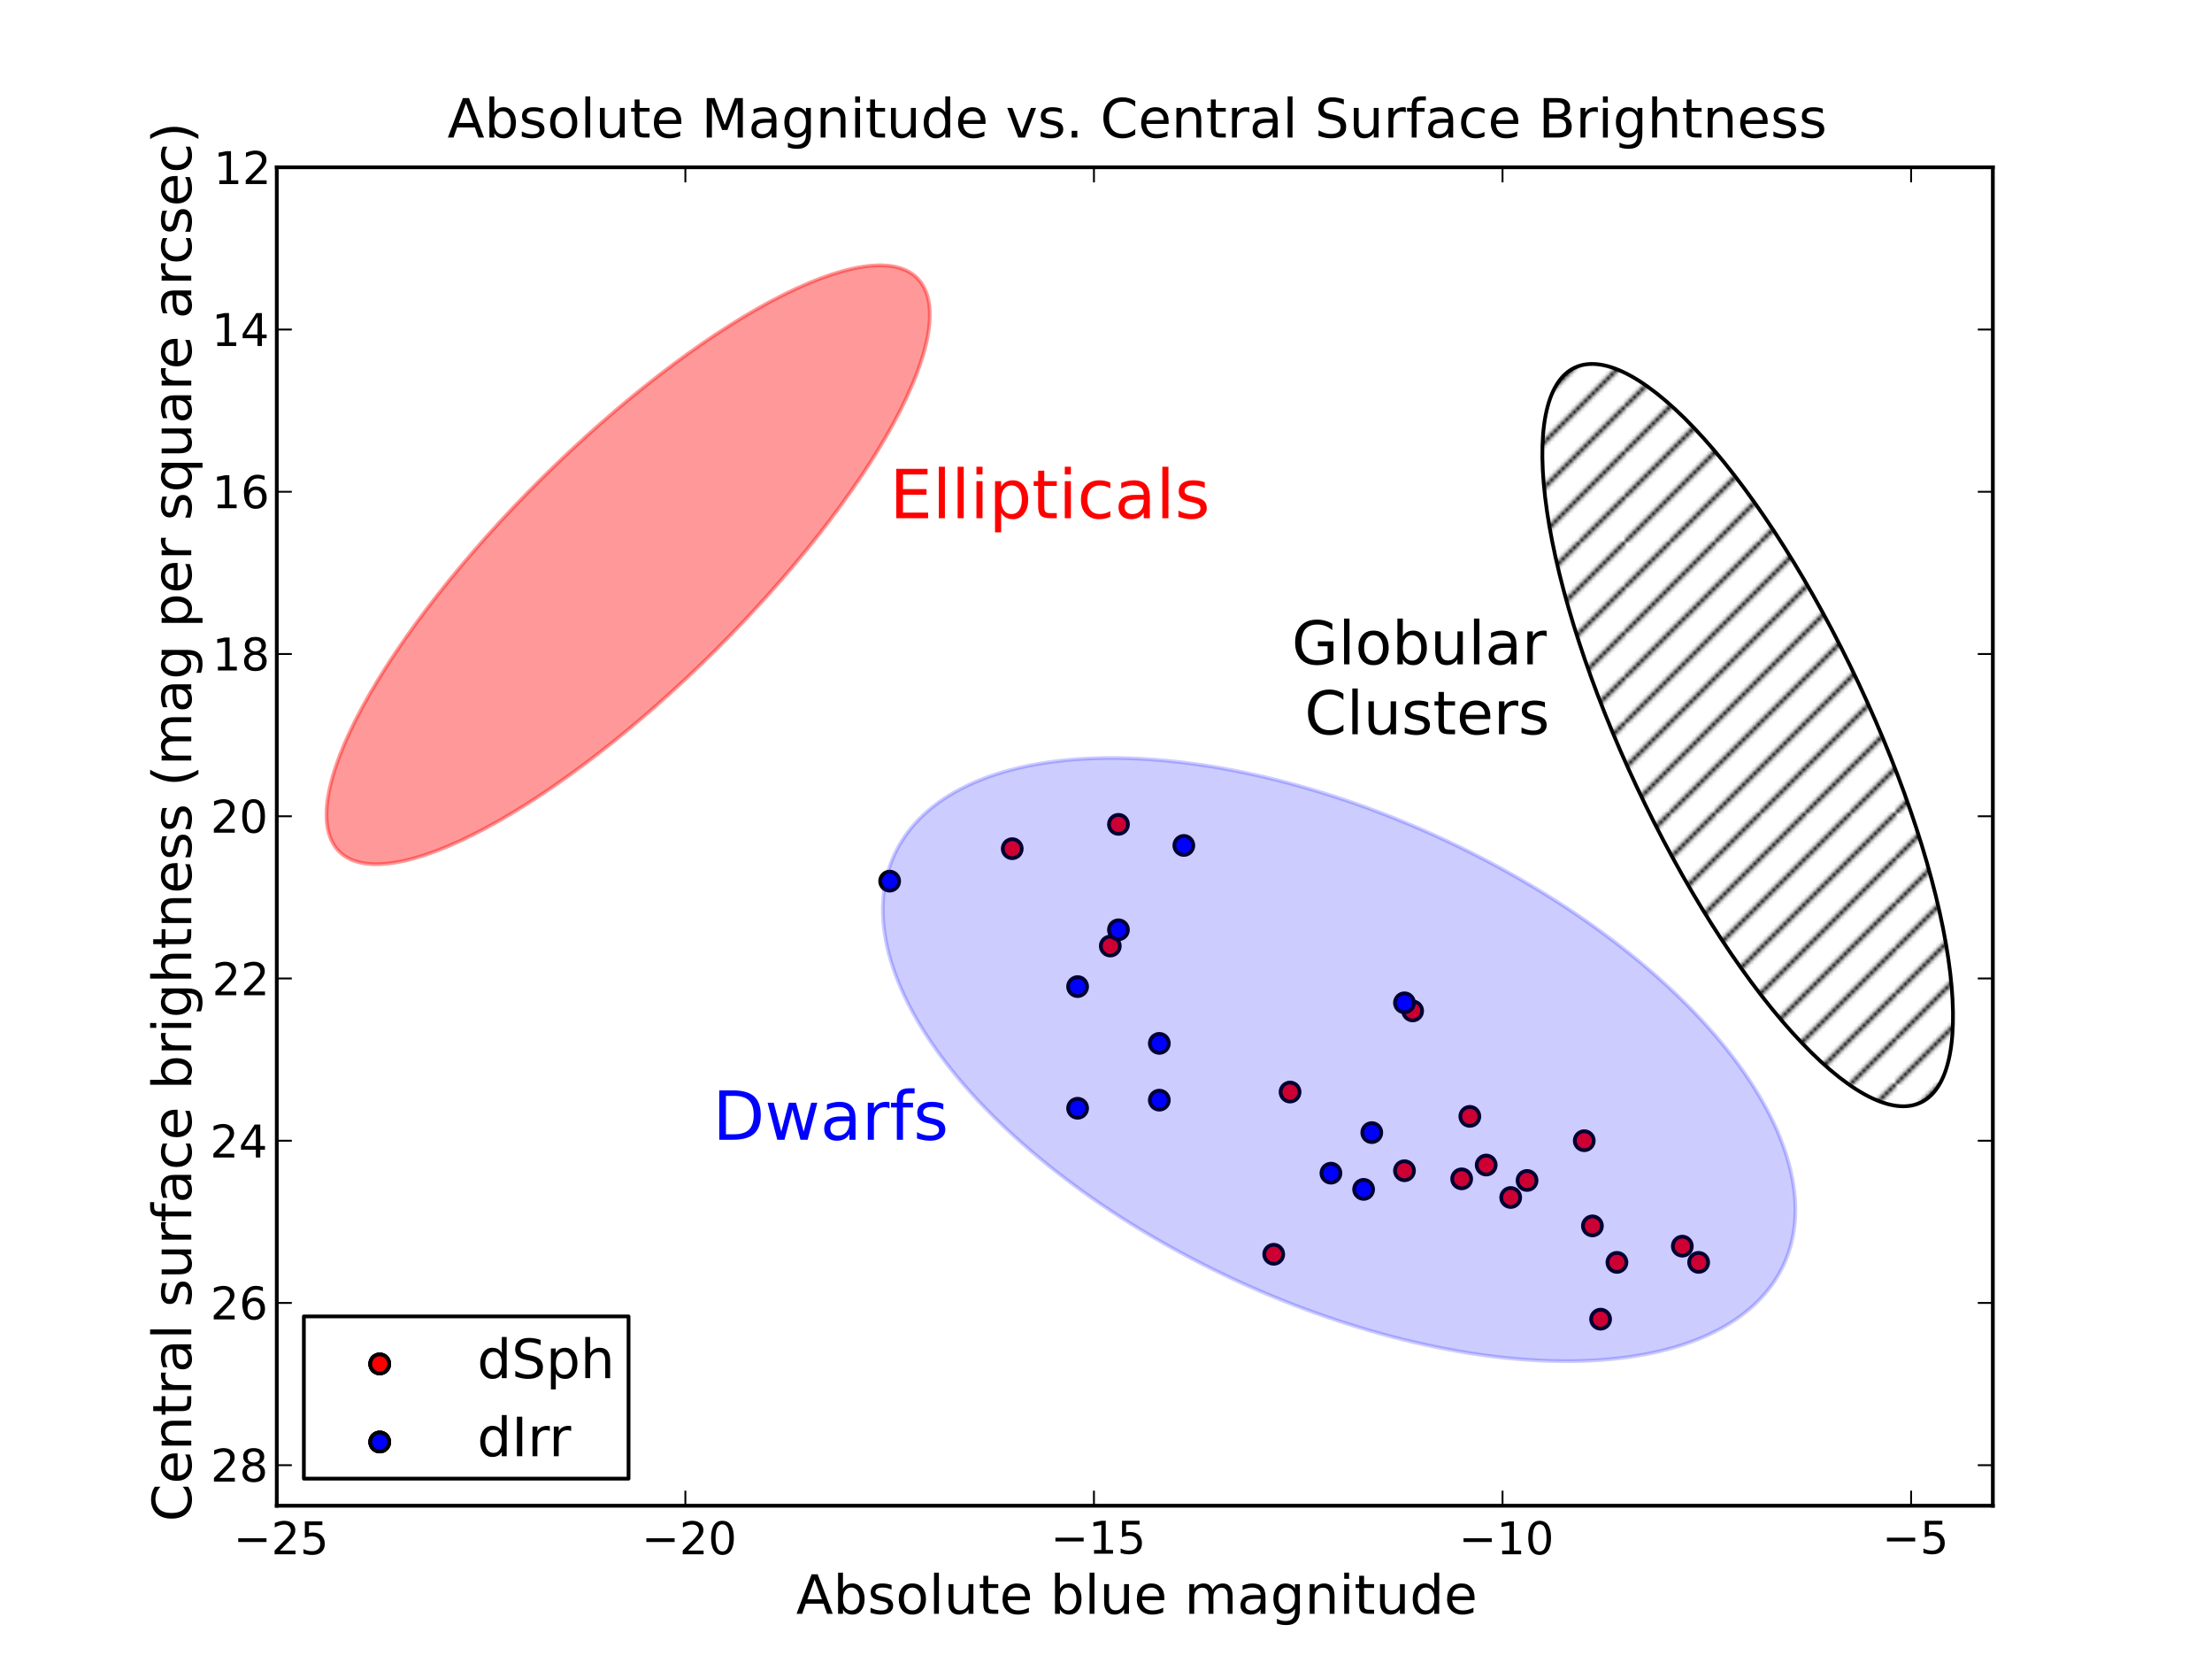
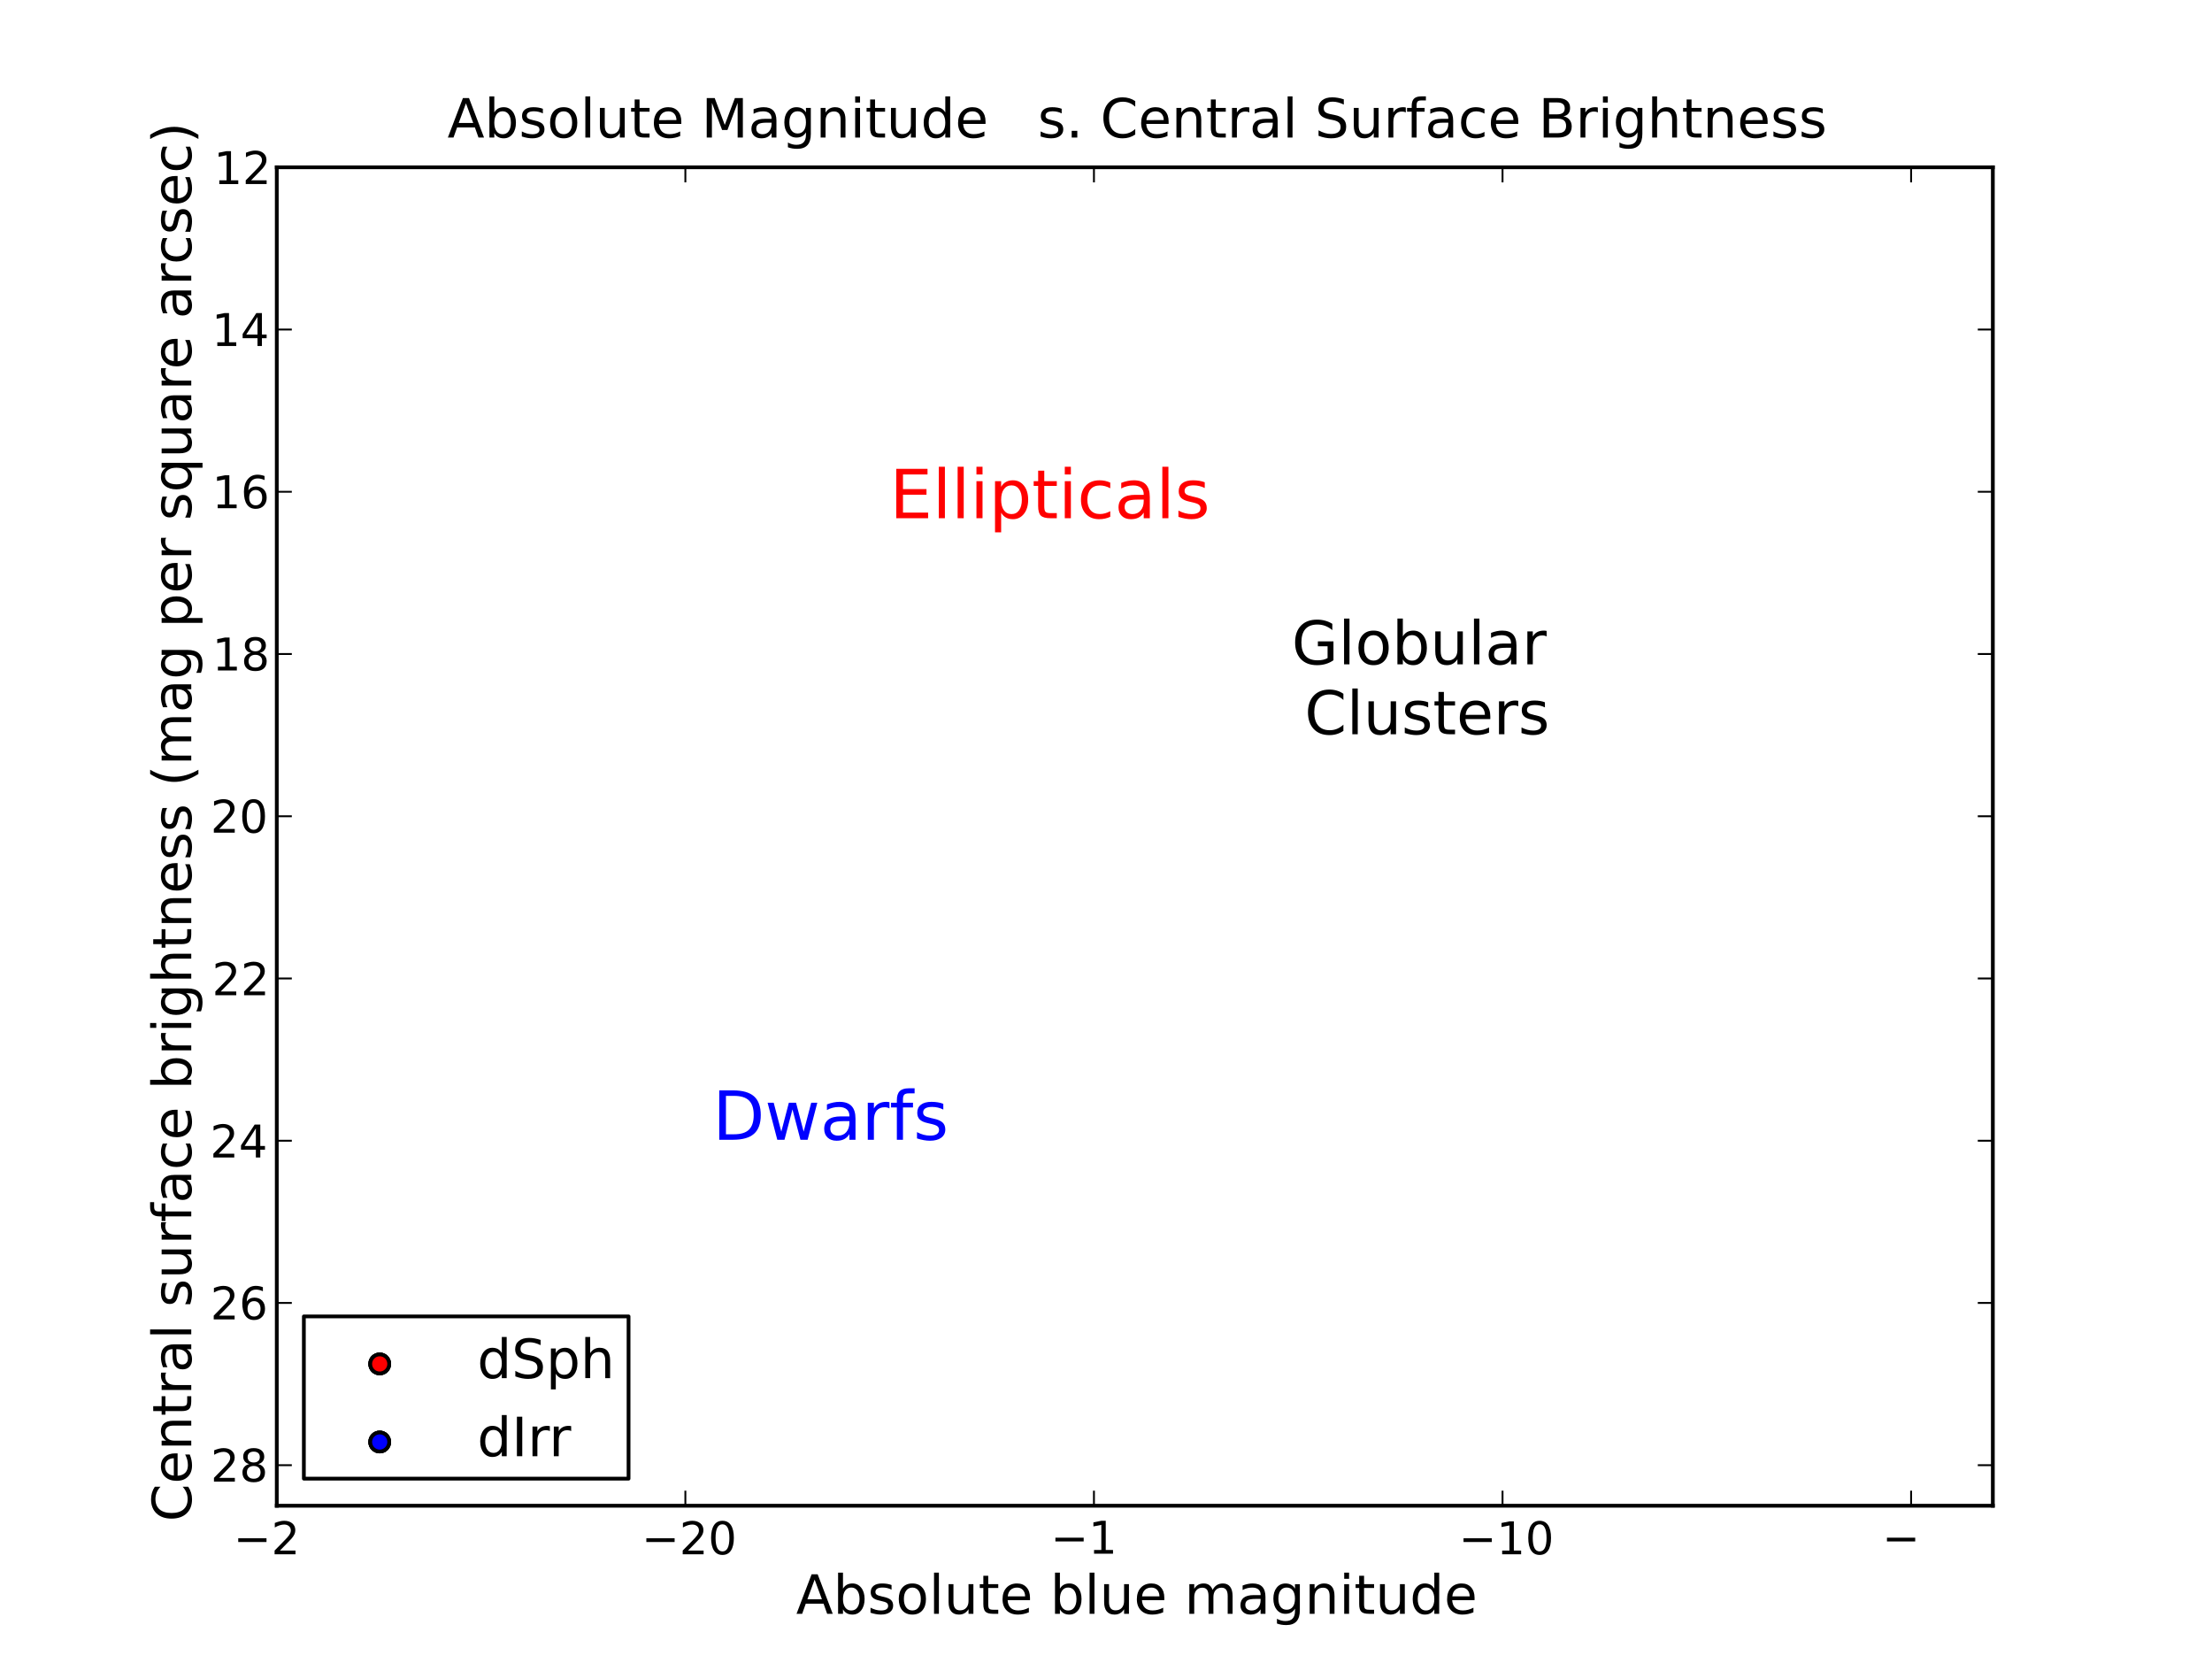
<svg xmlns="http://www.w3.org/2000/svg" xmlns:xlink="http://www.w3.org/1999/xlink" width="588pt" height="444pt" viewBox="0 0 588 444" version="1.1" id="svg1">
  <g id="figure1">
    <g id="patch1">
-       <path style="fill: #ffffff; stroke: #ffffff; stroke-width: 1; stroke-linejoin: round; stroke-linecap: square;  opacity: 1" d="M0 444.6L588.6 444.6L588.6 0 L0 0L0 444.6" />
-     </g>
+       </g>
    <g id="axes1">
      <g id="patch2">
        <path style="fill: #ffffff; opacity: 1" d="M73.575 400.14L529.74 400.14L529.74 44.46 L73.575 44.46L73.575 400.14" />
      </g>
      <g id="CircleCollection1">
        <defs>
          <path id="coll0_0_463aa1f94d5306dc31e18f58b56157fb" d="M0 2.523C0.669 2.523 1.311 2.257 1.784 1.784 C2.257 1.311 2.523 0.669 2.523 0 C2.523 -0.669 2.257 -1.311 1.784 -1.784 C1.311 -2.257 0.669 -2.523 0 -2.523 C-0.669 -2.523 -1.311 -2.257 -1.784 -1.784 C-2.257 -1.311 -2.523 -0.669 -2.523 0 C-2.523 0.669 -2.257 1.311 -1.784 1.784 C-1.311 2.257 -0.669 2.523 0 2.523z" />
        </defs>
        <defs>
          <clipPath id="pc9fe3f6e3fee1d5ac75eb829e2c6a505">
-             <rect x="73.575" y="44.46" width="456.165" height="355.68" />
-           </clipPath>
+             </clipPath>
        </defs>
        <g clip-path="url(#pc9fe3f6e3fee1d5ac75eb829e2c6a505)">
          <use style="fill: #ff0000; stroke: #000000; stroke-width: 1; stroke-linejoin: round; stroke-linecap: butt;  opacity: 1" xlink:href="#coll0_0_463aa1f94d5306dc31e18f58b56157fb" x="295.141" y="251.401" />
        </g>
        <g clip-path="url(#pc9fe3f6e3fee1d5ac75eb829e2c6a505)">
          <use style="fill: #ff0000; stroke: #000000; stroke-width: 1; stroke-linejoin: round; stroke-linecap: butt;  opacity: 1" xlink:href="#coll0_0_463aa1f94d5306dc31e18f58b56157fb" x="405.924" y="313.699" />
        </g>
        <g clip-path="url(#pc9fe3f6e3fee1d5ac75eb829e2c6a505)">
          <use style="fill: #ff0000; stroke: #000000; stroke-width: 1; stroke-linejoin: round; stroke-linecap: butt;  opacity: 1" xlink:href="#coll0_0_463aa1f94d5306dc31e18f58b56157fb" x="297.313" y="219.067" />
        </g>
        <g clip-path="url(#pc9fe3f6e3fee1d5ac75eb829e2c6a505)">
          <use style="fill: #ff0000; stroke: #000000; stroke-width: 1; stroke-linejoin: round; stroke-linecap: butt;  opacity: 1" xlink:href="#coll0_0_463aa1f94d5306dc31e18f58b56157fb" x="269.074" y="225.533" />
        </g>
        <g clip-path="url(#pc9fe3f6e3fee1d5ac75eb829e2c6a505)">
          <use style="fill: #ff0000; stroke: #000000; stroke-width: 1; stroke-linejoin: round; stroke-linecap: butt;  opacity: 1" xlink:href="#coll0_0_463aa1f94d5306dc31e18f58b56157fb" x="373.341" y="311.112" />
        </g>
        <g clip-path="url(#pc9fe3f6e3fee1d5ac75eb829e2c6a505)">
          <use style="fill: #ff0000; stroke: #000000; stroke-width: 1; stroke-linejoin: round; stroke-linecap: butt;  opacity: 1" xlink:href="#coll0_0_463aa1f94d5306dc31e18f58b56157fb" x="390.718" y="296.669" />
        </g>
        <g clip-path="url(#pc9fe3f6e3fee1d5ac75eb829e2c6a505)">
          <use style="fill: #ff0000; stroke: #000000; stroke-width: 1; stroke-linejoin: round; stroke-linecap: butt;  opacity: 1" xlink:href="#coll0_0_463aa1f94d5306dc31e18f58b56157fb" x="401.579" y="318.226" />
        </g>
        <g clip-path="url(#pc9fe3f6e3fee1d5ac75eb829e2c6a505)">
          <use style="fill: #ff0000; stroke: #000000; stroke-width: 1; stroke-linejoin: round; stroke-linecap: butt;  opacity: 1" xlink:href="#coll0_0_463aa1f94d5306dc31e18f58b56157fb" x="388.546" y="313.268" />
        </g>
        <g clip-path="url(#pc9fe3f6e3fee1d5ac75eb829e2c6a505)">
          <use style="fill: #ff0000; stroke: #000000; stroke-width: 1; stroke-linejoin: round; stroke-linecap: butt;  opacity: 1" xlink:href="#coll0_0_463aa1f94d5306dc31e18f58b56157fb" x="342.93" y="290.203" />
        </g>
        <g clip-path="url(#pc9fe3f6e3fee1d5ac75eb829e2c6a505)">
          <use style="fill: #ff0000; stroke: #000000; stroke-width: 1; stroke-linejoin: round; stroke-linecap: butt;  opacity: 1" xlink:href="#coll0_0_463aa1f94d5306dc31e18f58b56157fb" x="429.818" y="335.471" />
        </g>
        <g clip-path="url(#pc9fe3f6e3fee1d5ac75eb829e2c6a505)">
          <use style="fill: #ff0000; stroke: #000000; stroke-width: 1; stroke-linejoin: round; stroke-linecap: butt;  opacity: 1" xlink:href="#coll0_0_463aa1f94d5306dc31e18f58b56157fb" x="395.063" y="309.603" />
        </g>
        <g clip-path="url(#pc9fe3f6e3fee1d5ac75eb829e2c6a505)">
          <use style="fill: #ff0000; stroke: #000000; stroke-width: 1; stroke-linejoin: round; stroke-linecap: butt;  opacity: 1" xlink:href="#coll0_0_463aa1f94d5306dc31e18f58b56157fb" x="375.513" y="268.646" />
        </g>
        <g clip-path="url(#pc9fe3f6e3fee1d5ac75eb829e2c6a505)">
          <use style="fill: #ff0000; stroke: #000000; stroke-width: 1; stroke-linejoin: round; stroke-linecap: butt;  opacity: 1" xlink:href="#coll0_0_463aa1f94d5306dc31e18f58b56157fb" x="425.474" y="350.56" />
        </g>
        <g clip-path="url(#pc9fe3f6e3fee1d5ac75eb829e2c6a505)">
          <use style="fill: #ff0000; stroke: #000000; stroke-width: 1; stroke-linejoin: round; stroke-linecap: butt;  opacity: 1" xlink:href="#coll0_0_463aa1f94d5306dc31e18f58b56157fb" x="421.129" y="303.136" />
        </g>
        <g clip-path="url(#pc9fe3f6e3fee1d5ac75eb829e2c6a505)">
          <use style="fill: #ff0000; stroke: #000000; stroke-width: 1; stroke-linejoin: round; stroke-linecap: butt;  opacity: 1" xlink:href="#coll0_0_463aa1f94d5306dc31e18f58b56157fb" x="451.54" y="335.471" />
        </g>
        <g clip-path="url(#pc9fe3f6e3fee1d5ac75eb829e2c6a505)">
          <use style="fill: #ff0000; stroke: #000000; stroke-width: 1; stroke-linejoin: round; stroke-linecap: butt;  opacity: 1" xlink:href="#coll0_0_463aa1f94d5306dc31e18f58b56157fb" x="447.196" y="331.16" />
        </g>
        <g clip-path="url(#pc9fe3f6e3fee1d5ac75eb829e2c6a505)">
          <use style="fill: #ff0000; stroke: #000000; stroke-width: 1; stroke-linejoin: round; stroke-linecap: butt;  opacity: 1" xlink:href="#coll0_0_463aa1f94d5306dc31e18f58b56157fb" x="338.585" y="333.315" />
        </g>
        <g clip-path="url(#pc9fe3f6e3fee1d5ac75eb829e2c6a505)">
          <use style="fill: #ff0000; stroke: #000000; stroke-width: 1; stroke-linejoin: round; stroke-linecap: butt;  opacity: 1" xlink:href="#coll0_0_463aa1f94d5306dc31e18f58b56157fb" x="423.301" y="325.771" />
        </g>
      </g>
      <g id="CircleCollection2">
        <defs>
          <path id="coll1_0_463aa1f94d5306dc31e18f58b56157fb" d="M0 2.523C0.669 2.523 1.311 2.257 1.784 1.784 C2.257 1.311 2.523 0.669 2.523 0 C2.523 -0.669 2.257 -1.311 1.784 -1.784 C1.311 -2.257 0.669 -2.523 0 -2.523 C-0.669 -2.523 -1.311 -2.257 -1.784 -1.784 C-2.257 -1.311 -2.523 -0.669 -2.523 0 C-2.523 0.669 -2.257 1.311 -1.784 1.784 C-1.311 2.257 -0.669 2.523 0 2.523z" />
        </defs>
        <g clip-path="url(#pc9fe3f6e3fee1d5ac75eb829e2c6a505)">
          <use style="fill: #0000ff; stroke: #000000; stroke-width: 1; stroke-linejoin: round; stroke-linecap: butt;  opacity: 1" xlink:href="#coll1_0_463aa1f94d5306dc31e18f58b56157fb" x="314.691" y="224.671" />
        </g>
        <g clip-path="url(#pc9fe3f6e3fee1d5ac75eb829e2c6a505)">
          <use style="fill: #0000ff; stroke: #000000; stroke-width: 1; stroke-linejoin: round; stroke-linecap: butt;  opacity: 1" xlink:href="#coll1_0_463aa1f94d5306dc31e18f58b56157fb" x="236.491" y="234.156" />
        </g>
        <g clip-path="url(#pc9fe3f6e3fee1d5ac75eb829e2c6a505)">
          <use style="fill: #0000ff; stroke: #000000; stroke-width: 1; stroke-linejoin: round; stroke-linecap: butt;  opacity: 1" xlink:href="#coll1_0_463aa1f94d5306dc31e18f58b56157fb" x="286.452" y="262.179" />
        </g>
        <g clip-path="url(#pc9fe3f6e3fee1d5ac75eb829e2c6a505)">
          <use style="fill: #0000ff; stroke: #000000; stroke-width: 1; stroke-linejoin: round; stroke-linecap: butt;  opacity: 1" xlink:href="#coll1_0_463aa1f94d5306dc31e18f58b56157fb" x="308.174" y="277.269" />
        </g>
        <g clip-path="url(#pc9fe3f6e3fee1d5ac75eb829e2c6a505)">
          <use style="fill: #0000ff; stroke: #000000; stroke-width: 1; stroke-linejoin: round; stroke-linecap: butt;  opacity: 1" xlink:href="#coll1_0_463aa1f94d5306dc31e18f58b56157fb" x="364.652" y="300.981" />
        </g>
        <g clip-path="url(#pc9fe3f6e3fee1d5ac75eb829e2c6a505)">
          <use style="fill: #0000ff; stroke: #000000; stroke-width: 1; stroke-linejoin: round; stroke-linecap: butt;  opacity: 1" xlink:href="#coll1_0_463aa1f94d5306dc31e18f58b56157fb" x="286.452" y="294.514" />
        </g>
        <g clip-path="url(#pc9fe3f6e3fee1d5ac75eb829e2c6a505)">
          <use style="fill: #0000ff; stroke: #000000; stroke-width: 1; stroke-linejoin: round; stroke-linecap: butt;  opacity: 1" xlink:href="#coll1_0_463aa1f94d5306dc31e18f58b56157fb" x="308.174" y="292.358" />
        </g>
        <g clip-path="url(#pc9fe3f6e3fee1d5ac75eb829e2c6a505)">
          <use style="fill: #0000ff; stroke: #000000; stroke-width: 1; stroke-linejoin: round; stroke-linecap: butt;  opacity: 1" xlink:href="#coll1_0_463aa1f94d5306dc31e18f58b56157fb" x="373.341" y="266.491" />
        </g>
        <g clip-path="url(#pc9fe3f6e3fee1d5ac75eb829e2c6a505)">
          <use style="fill: #0000ff; stroke: #000000; stroke-width: 1; stroke-linejoin: round; stroke-linecap: butt;  opacity: 1" xlink:href="#coll1_0_463aa1f94d5306dc31e18f58b56157fb" x="353.791" y="311.759" />
        </g>
        <g clip-path="url(#pc9fe3f6e3fee1d5ac75eb829e2c6a505)">
          <use style="fill: #0000ff; stroke: #000000; stroke-width: 1; stroke-linejoin: round; stroke-linecap: butt;  opacity: 1" xlink:href="#coll1_0_463aa1f94d5306dc31e18f58b56157fb" x="297.313" y="247.09" />
        </g>
        <g clip-path="url(#pc9fe3f6e3fee1d5ac75eb829e2c6a505)">
          <use style="fill: #0000ff; stroke: #000000; stroke-width: 1; stroke-linejoin: round; stroke-linecap: butt;  opacity: 1" xlink:href="#coll1_0_463aa1f94d5306dc31e18f58b56157fb" x="362.479" y="316.07" />
        </g>
      </g>
      <g id="patch3">
        <path style="fill: #ff0000; stroke: #ff0000; stroke-width: 1; stroke-linejoin: round; stroke-linecap: square;  opacity: 0.4" clip-path="url(#pc9fe3f6e3fee1d5ac75eb829e2c6a505)" d="M143.94 127.222 C164.308 107.01 186.271 90.032 204.994 80.028 C223.716 70.024 237.669 67.809 243.78 73.873 C249.89 79.937 247.659 93.783 237.577 112.363 C227.496 130.942 210.387 152.738 190.02 172.95 C169.653 193.162 147.689 210.14 128.966 220.144 C110.244 230.149 96.291 232.363 90.181 226.299 C84.071 220.236 86.302 206.389 96.383 187.81 C106.465 169.23 123.573 147.434 143.94 127.222z" />
      </g>
      <g id="patch4">
        <path style="fill: #0000ff; stroke: #0000ff; stroke-width: 1; stroke-linejoin: round; stroke-linecap: square;  opacity: 0.2" clip-path="url(#pc9fe3f6e3fee1d5ac75eb829e2c6a505)" d="M383.503 222.97 C414.83 237.466 441.975 257.546 458.962 278.787 C475.948 300.029 481.388 320.697 474.085 336.241 C466.781 351.784 447.329 360.934 420.013 361.675 C392.698 362.415 359.749 354.686 328.422 340.19 C297.096 325.694 269.951 305.614 252.964 284.373 C235.978 263.131 230.537 242.463 237.841 226.919 C245.145 211.376 264.597 202.226 291.912 201.485 C319.228 200.745 352.177 208.474 383.503 222.97z" />
      </g>
      <g id="patch5">
        <defs>
          <pattern id="h2d149b2c869890a205564a2190a63a04" patternUnits="userSpaceOnUse" x="0" y="0" width="72" height="72">
            <rect x="0" y="0" width="73" height="73" fill="none" />
            <path d="M0 72L72 0M72 72 L72 72M0 60L60 0 M60 72L72 60M0 48 L48 0M48 72L72 48 M0 36L36 0M36 72 L72 36M0 24L24 0 M24 72L72 24M0 12 L12 0M12 72L72 12" fill="#000000" stroke="#000000" stroke-width="1.0" />
          </pattern>
        </defs>
        <path style="fill: url(#h2d149b2c869890a205564a2190a63a04); stroke: #000000; stroke-width: 1; stroke-linejoin: round; stroke-linecap: square;  opacity: 1" clip-path="url(#pc9fe3f6e3fee1d5ac75eb829e2c6a505)" d="M494.104 181.689 C506.277 207.595 514.842 233.884 517.912 254.764 C520.981 275.645 518.306 289.414 510.474 293.038 C502.643 296.662 490.295 289.846 476.149 274.09 C462.004 258.334 447.216 234.926 435.043 209.02 C422.87 183.114 414.305 156.825 411.236 135.945 C408.166 115.064 410.841 101.295 418.673 97.671 C426.504 94.047 438.853 100.863 452.998 116.619 C467.143 132.375 481.931 155.783 494.104 181.689z" />
      </g>
      <g id="matplotlib.axis1">
        <g id="xtick1">
          <g id="line2d1">
            <defs>
              <path id="m30e32995789d870ad79a2e54c91cf9c6" d="M0 0L0 -4" />
            </defs>
            <g>
              <use style="fill: none; stroke: #000000; stroke-width: 0.5; stroke-linejoin: round; stroke-linecap: butt;  opacity: 1" xlink:href="#m30e32995789d870ad79a2e54c91cf9c6" x="73.575" y="400.14" />
            </g>
          </g>
          <g id="line2d2">
            <defs>
              <path id="m9281cae24120827b11d5ea8a7ad3e96b" d="M0 0L0 4" />
            </defs>
            <g>
              <use style="fill: none; stroke: #000000; stroke-width: 0.5; stroke-linejoin: round; stroke-linecap: butt;  opacity: 1" xlink:href="#m9281cae24120827b11d5ea8a7ad3e96b" x="73.575" y="44.46" />
            </g>
          </g>
          <g id="text1">
            <defs>
              <path id="c_6a8d56c819c37117ab4cf023bec22a5a" d="M10.594 -35.5l62.594 0l0 8.297l-62.594 0z" />
              <path id="c_ed3f3ed3ebfbd18bcb9c012009a68ad1" d="M19.188 -8.297l34.422 0l0 8.297l-46.281 0l0 -8.297q5.609 -5.812 15.297 -15.594q9.703 -9.797 12.188 -12.641q4.734 -5.312 6.609 -9q1.891 -3.688 1.891 -7.25q0 -5.812 -4.078 -9.469q-4.078 -3.672 -10.625 -3.672q-4.641 0 -9.797 1.609q-5.141 1.609 -11 4.891l0 -9.969q5.953 -2.391 11.125 -3.609q5.188 -1.219 9.484 -1.219q11.328 0 18.062 5.672q6.734 5.656 6.734 15.125q0 4.5 -1.688 8.531q-1.672 4.016 -6.125 9.484q-1.219 1.422 -7.766 8.188q-6.531 6.766 -18.453 18.922" />
-               <path id="c_1260a2df50f305f3db244e29828f968e" d="M10.797 -72.906l38.719 0l0 8.312l-29.688 0l0 17.859q2.141 -0.734 4.281 -1.094q2.156 -0.359 4.312 -0.359q12.203 0 19.328 6.688q7.141 6.688 7.141 18.109q0 11.766 -7.328 18.297q-7.328 6.516 -20.656 6.516q-4.594 0 -9.359 -0.781q-4.75 -0.781 -9.828 -2.344l0 -9.922q4.391 2.391 9.078 3.562q4.688 1.172 9.906 1.172q8.453 0 13.375 -4.438q4.938 -4.438 4.938 -12.062q0 -7.609 -4.938 -12.047q-4.922 -4.453 -13.375 -4.453q-3.953 0 -7.891 0.875q-3.922 0.875 -8.016 2.734z" />
            </defs>
            <g style="fill: #000000; opacity: 1" transform="translate(62.059,413.046)scale(0.12)">
              <use xlink:href="#c_6a8d56c819c37117ab4cf023bec22a5a" />
              <use xlink:href="#c_ed3f3ed3ebfbd18bcb9c012009a68ad1" x="83.789" />
              <use xlink:href="#c_1260a2df50f305f3db244e29828f968e" x="147.412" />
            </g>
          </g>
        </g>
        <g id="xtick2">
          <g id="line2d3">
            <g>
              <use style="fill: none; stroke: #000000; stroke-width: 0.5; stroke-linejoin: round; stroke-linecap: butt;  opacity: 1" xlink:href="#m30e32995789d870ad79a2e54c91cf9c6" x="182.186" y="400.14" />
            </g>
          </g>
          <g id="line2d4">
            <g>
              <use style="fill: none; stroke: #000000; stroke-width: 0.5; stroke-linejoin: round; stroke-linecap: butt;  opacity: 1" xlink:href="#m9281cae24120827b11d5ea8a7ad3e96b" x="182.186" y="44.46" />
            </g>
          </g>
          <g id="text2">
            <defs>
              <path id="c_7a2040fe3b94fcd41d0a72c84e93b115" d="M31.781 -66.406q-7.609 0 -11.453 7.5q-3.828 7.484 -3.828 22.531q0 14.984 3.828 22.484q3.844 7.5 11.453 7.5q7.672 0 11.5 -7.5q3.844 -7.5 3.844 -22.484q0 -15.047 -3.844 -22.531q-3.828 -7.5 -11.5 -7.5M31.781 -74.219q12.266 0 18.734 9.703q6.469 9.688 6.469 28.141q0 18.406 -6.469 28.109q-6.469 9.688 -18.734 9.688q-12.25 0 -18.719 -9.688q-6.469 -9.703 -6.469 -28.109q0 -18.453 6.469 -28.141q6.469 -9.703 18.719 -9.703" />
            </defs>
            <g style="fill: #000000; opacity: 1" transform="translate(170.545,413.046)scale(0.12)">
              <use xlink:href="#c_6a8d56c819c37117ab4cf023bec22a5a" />
              <use xlink:href="#c_ed3f3ed3ebfbd18bcb9c012009a68ad1" x="83.789" />
              <use xlink:href="#c_7a2040fe3b94fcd41d0a72c84e93b115" x="147.412" />
            </g>
          </g>
        </g>
        <g id="xtick3">
          <g id="line2d5">
            <g>
              <use style="fill: none; stroke: #000000; stroke-width: 0.5; stroke-linejoin: round; stroke-linecap: butt;  opacity: 1" xlink:href="#m30e32995789d870ad79a2e54c91cf9c6" x="290.796" y="400.14" />
            </g>
          </g>
          <g id="line2d6">
            <g>
              <use style="fill: none; stroke: #000000; stroke-width: 0.5; stroke-linejoin: round; stroke-linecap: butt;  opacity: 1" xlink:href="#m9281cae24120827b11d5ea8a7ad3e96b" x="290.796" y="44.46" />
            </g>
          </g>
          <g id="text3">
            <defs>
              <path id="c_42baa63129a918535c52adb20d687ea7" d="M12.406 -8.297l16.109 0l0 -55.625l-17.531 3.516l0 -8.984l17.438 -3.516l9.859 0l0 64.609l16.109 0l0 8.297l-41.984 0z" />
            </defs>
            <g style="fill: #000000; opacity: 1" transform="translate(279.281,412.89)scale(0.12)">
              <use xlink:href="#c_6a8d56c819c37117ab4cf023bec22a5a" />
              <use xlink:href="#c_42baa63129a918535c52adb20d687ea7" x="83.789" />
              <use xlink:href="#c_1260a2df50f305f3db244e29828f968e" x="147.412" />
            </g>
          </g>
        </g>
        <g id="xtick4">
          <g id="line2d7">
            <g>
              <use style="fill: none; stroke: #000000; stroke-width: 0.5; stroke-linejoin: round; stroke-linecap: butt;  opacity: 1" xlink:href="#m30e32995789d870ad79a2e54c91cf9c6" x="399.407" y="400.14" />
            </g>
          </g>
          <g id="line2d8">
            <g>
              <use style="fill: none; stroke: #000000; stroke-width: 0.5; stroke-linejoin: round; stroke-linecap: butt;  opacity: 1" xlink:href="#m9281cae24120827b11d5ea8a7ad3e96b" x="399.407" y="44.46" />
            </g>
          </g>
          <g id="text4">
            <g style="fill: #000000; opacity: 1" transform="translate(387.767,413.046)scale(0.12)">
              <use xlink:href="#c_6a8d56c819c37117ab4cf023bec22a5a" />
              <use xlink:href="#c_42baa63129a918535c52adb20d687ea7" x="83.789" />
              <use xlink:href="#c_7a2040fe3b94fcd41d0a72c84e93b115" x="147.412" />
            </g>
          </g>
        </g>
        <g id="xtick5">
          <g id="line2d9">
            <g>
              <use style="fill: none; stroke: #000000; stroke-width: 0.5; stroke-linejoin: round; stroke-linecap: butt;  opacity: 1" xlink:href="#m30e32995789d870ad79a2e54c91cf9c6" x="508.018" y="400.14" />
            </g>
          </g>
          <g id="line2d10">
            <g>
              <use style="fill: none; stroke: #000000; stroke-width: 0.5; stroke-linejoin: round; stroke-linecap: butt;  opacity: 1" xlink:href="#m9281cae24120827b11d5ea8a7ad3e96b" x="508.018" y="44.46" />
            </g>
          </g>
          <g id="text5">
            <g style="fill: #000000; opacity: 1" transform="translate(500.323,412.89)scale(0.12)">
              <use xlink:href="#c_6a8d56c819c37117ab4cf023bec22a5a" />
              <use xlink:href="#c_1260a2df50f305f3db244e29828f968e" x="83.789" />
            </g>
          </g>
        </g>
        <g id="text6">
          <defs>
            <path id="c_6023715d605f81e6eb43b7f9d77e7c51" d="M34.188 -63.188l-13.391 36.281l26.812 0zM28.609 -72.906l11.188 0l27.781 72.906l-10.25 0l-6.641 -18.703l-32.859 0l-6.641 18.703l-10.406 0z" />
            <path id="c_5cc9741494d2ad8f9764e03ae145569f" d="M48.688 -27.297q0 -9.906 -4.078 -15.547q-4.078 -5.641 -11.203 -5.641q-7.141 0 -11.219 5.641q-4.078 5.641 -4.078 15.547q0 9.906 4.078 15.547q4.078 5.641 11.219 5.641q7.125 0 11.203 -5.641q4.078 -5.641 4.078 -15.547M18.109 -46.391q2.844 -4.875 7.156 -7.234q4.328 -2.375 10.328 -2.375q9.969 0 16.188 7.906q6.234 7.906 6.234 20.797q0 12.891 -6.234 20.812q-6.219 7.906 -16.188 7.906q-6 0 -10.328 -2.375q-4.312 -2.375 -7.156 -7.25l0 8.203l-9.031 0l0 -75.984l9.031 0z" />
            <path id="c_8e0810ad13fe20a2a87a2619799b154d" d="M44.281 -53.078l0 8.5q-3.797 -1.953 -7.906 -2.922q-4.094 -0.984 -8.5 -0.984q-6.688 0 -10.031 2.047q-3.344 2.047 -3.344 6.156q0 3.125 2.391 4.906q2.391 1.781 9.625 3.391l3.078 0.688q9.562 2.047 13.594 5.781q4.031 3.734 4.031 10.422q0 7.625 -6.031 12.078q-6.031 4.438 -16.578 4.438q-4.391 0 -9.156 -0.859q-4.766 -0.859 -10.031 -2.562l0 -9.281q4.984 2.594 9.812 3.891q4.828 1.281 9.578 1.281q6.344 0 9.75 -2.172q3.422 -2.172 3.422 -6.125q0 -3.656 -2.469 -5.609q-2.453 -1.953 -10.812 -3.766l-3.125 -0.734q-8.344 -1.75 -12.062 -5.391q-3.703 -3.641 -3.703 -9.984q0 -7.719 5.469 -11.906q5.469 -4.203 15.531 -4.203q4.969 0 9.359 0.734q4.406 0.719 8.109 2.188" />
            <path id="c_f05dd90d41f04bb96ef1ca503cc2044b" d="M30.609 -48.391q-7.219 0 -11.422 5.641q-4.203 5.641 -4.203 15.453q0 9.812 4.172 15.453q4.188 5.641 11.453 5.641q7.188 0 11.375 -5.656q4.203 -5.672 4.203 -15.438q0 -9.719 -4.203 -15.406q-4.188 -5.688 -11.375 -5.688M30.609 -56q11.719 0 18.406 7.625q6.703 7.609 6.703 21.078q0 13.422 -6.703 21.078q-6.688 7.641 -18.406 7.641q-11.766 0 -18.438 -7.641q-6.656 -7.656 -6.656 -21.078q0 -13.469 6.656 -21.078q6.672 -7.625 18.438 -7.625" />
            <path id="c_5099edb83619131346ae654950954dea" d="M9.422 -75.984l8.984 0l0 75.984l-8.984 0z" />
            <path id="c_c438d87e693443c2861ebd6359e6491e" d="M8.5 -21.578l0 -33.109l8.984 0l0 32.766q0 7.766 3.016 11.656q3.031 3.875 9.094 3.875q7.266 0 11.484 -4.641q4.234 -4.641 4.234 -12.656l0 -31l8.984 0l0 54.688l-8.984 0l0 -8.406q-3.266 4.984 -7.594 7.406q-4.312 2.422 -10.031 2.422q-9.422 0 -14.312 -5.859q-4.875 -5.859 -4.875 -17.141" />
            <path id="c_0f8c41144cfbf448378cb6fd1cc8e549" d="M18.312 -70.219l0 15.531l18.5 0l0 6.984l-18.5 0l0 29.688q0 6.688 1.828 8.594q1.828 1.906 7.453 1.906l9.219 0l0 7.516l-9.219 0q-10.406 0 -14.359 -3.875q-3.953 -3.891 -3.953 -14.141l0 -29.688l-6.594 0l0 -6.984l6.594 0l0 -15.531z" />
            <path id="c_0bce5afba2dc6b9024b26277c38ad8e8" d="M56.203 -29.594l0 4.391l-41.312 0q0.594 9.281 5.594 14.141q5 4.859 13.938 4.859q5.172 0 10.031 -1.266q4.859 -1.266 9.656 -3.812l0 8.5q-4.844 2.047 -9.922 3.125q-5.078 1.078 -10.297 1.078q-13.094 0 -20.734 -7.609q-7.641 -7.625 -7.641 -20.625q0 -13.422 7.25 -21.297q7.25 -7.891 19.562 -7.891q11.031 0 17.453 7.109q6.422 7.094 6.422 19.297M47.219 -32.234q-0.094 -7.359 -4.125 -11.75q-4.031 -4.406 -10.672 -4.406q-7.516 0 -12.031 4.25q-4.516 4.25 -5.203 11.969z" />
            <path id="c_d41d8cd98f00b204e9800998ecf8427e" d="" />
            <path id="c_4653c6dfde66c7610eae0911760d3490" d="M52 -44.188q3.375 -6.062 8.062 -8.938q4.688 -2.875 11.031 -2.875q8.547 0 13.188 5.984q4.641 5.969 4.641 17l0 33.016l-9.031 0l0 -32.719q0 -7.859 -2.797 -11.656q-2.781 -3.812 -8.484 -3.812q-6.984 0 -11.047 4.641q-4.047 4.625 -4.047 12.641l0 30.906l-9.031 0l0 -32.719q0 -7.906 -2.781 -11.688q-2.781 -3.781 -8.594 -3.781q-6.891 0 -10.953 4.656q-4.047 4.656 -4.047 12.625l0 30.906l-9.031 0l0 -54.688l9.031 0l0 8.5q3.078 -5.031 7.375 -7.422q4.297 -2.391 10.203 -2.391q5.969 0 10.141 3.031q4.172 3.016 6.172 8.781" />
            <path id="c_01d93a582460e35a7945ca50d148ffeb" d="M34.281 -27.484q-10.891 0 -15.094 2.484q-4.203 2.484 -4.203 8.5q0 4.781 3.156 7.594q3.156 2.797 8.562 2.797q7.484 0 12 -5.297q4.516 -5.297 4.516 -14.078l0 -2zM52.203 -31.203l0 31.203l-8.984 0l0 -8.297q-3.078 4.969 -7.672 7.344q-4.594 2.375 -11.234 2.375q-8.391 0 -13.359 -4.719q-4.953 -4.719 -4.953 -12.625q0 -9.219 6.172 -13.906q6.188 -4.688 18.438 -4.688l12.609 0l0 -0.891q0 -6.203 -4.078 -9.594q-4.078 -3.391 -11.453 -3.391q-4.688 0 -9.141 1.125q-4.438 1.125 -8.531 3.375l0 -8.312q4.922 -1.906 9.562 -2.844q4.641 -0.953 9.031 -0.953q11.875 0 17.734 6.156q5.859 6.141 5.859 18.641" />
            <path id="c_e3864de5dabf2f8dd9eee74726882ec1" d="M45.406 -27.984q0 -9.766 -4.031 -15.125q-4.016 -5.375 -11.297 -5.375q-7.219 0 -11.25 5.375q-4.031 5.359 -4.031 15.125q0 9.719 4.031 15.094q4.031 5.375 11.25 5.375q7.281 0 11.297 -5.375q4.031 -5.375 4.031 -15.094M54.391 -6.781q0 13.953 -6.203 20.766q-6.188 6.812 -18.984 6.812q-4.734 0 -8.938 -0.703q-4.203 -0.703 -8.156 -2.172l0 -8.734q3.953 2.141 7.812 3.156q3.859 1.031 7.859 1.031q8.844 0 13.234 -4.609q4.391 -4.609 4.391 -13.938l0 -4.453q-2.781 4.844 -7.125 7.234q-4.344 2.391 -10.406 2.391q-10.047 0 -16.203 -7.656q-6.156 -7.672 -6.156 -20.328q0 -12.688 6.156 -20.344q6.156 -7.672 16.203 -7.672q6.062 0 10.406 2.391q4.344 2.391 7.125 7.219l0 -8.297l8.984 0z" />
            <path id="c_fe791a90f5471e2ab20a5ed41a7fa451" d="M54.891 -33.016l0 33.016l-8.984 0l0 -32.719q0 -7.766 -3.031 -11.609q-3.031 -3.859 -9.078 -3.859q-7.281 0 -11.484 4.641q-4.203 4.625 -4.203 12.641l0 30.906l-9.031 0l0 -54.688l9.031 0l0 8.5q3.234 -4.938 7.594 -7.375q4.375 -2.438 10.094 -2.438q9.422 0 14.25 5.828q4.844 5.828 4.844 17.156" />
            <path id="c_6a63bda47b2f3da1cec6aadd80692cfe" d="M9.422 -54.688l8.984 0l0 54.688l-8.984 0zM9.422 -75.984l8.984 0l0 11.391l-8.984 0z" />
            <path id="c_d821beae607506e87470f334d9ff47af" d="M45.406 -46.391l0 -29.594l8.984 0l0 75.984l-8.984 0l0 -8.203q-2.828 4.875 -7.156 7.25q-4.312 2.375 -10.375 2.375q-9.906 0 -16.141 -7.906q-6.219 -7.922 -6.219 -20.812q0 -12.891 6.219 -20.797q6.234 -7.906 16.141 -7.906q6.062 0 10.375 2.375q4.328 2.359 7.156 7.234M14.797 -27.297q0 9.906 4.078 15.547q4.078 5.641 11.203 5.641q7.125 0 11.219 -5.641q4.109 -5.641 4.109 -15.547q0 -9.906 -4.109 -15.547q-4.094 -5.641 -11.219 -5.641q-7.125 0 -11.203 5.641q-4.078 5.641 -4.078 15.547" />
          </defs>
          <g style="fill: #000000; opacity: 1" transform="translate(211.626,428.859)scale(0.144)">
            <use xlink:href="#c_6023715d605f81e6eb43b7f9d77e7c51" />
            <use xlink:href="#c_5cc9741494d2ad8f9764e03ae145569f" x="68.408" />
            <use xlink:href="#c_8e0810ad13fe20a2a87a2619799b154d" x="131.885" />
            <use xlink:href="#c_f05dd90d41f04bb96ef1ca503cc2044b" x="183.984" />
            <use xlink:href="#c_5099edb83619131346ae654950954dea" x="245.166" />
            <use xlink:href="#c_c438d87e693443c2861ebd6359e6491e" x="272.949" />
            <use xlink:href="#c_0f8c41144cfbf448378cb6fd1cc8e549" x="336.328" />
            <use xlink:href="#c_0bce5afba2dc6b9024b26277c38ad8e8" x="375.537" />
            <use xlink:href="#c_d41d8cd98f00b204e9800998ecf8427e" x="437.061" />
            <use xlink:href="#c_5cc9741494d2ad8f9764e03ae145569f" x="468.848" />
            <use xlink:href="#c_5099edb83619131346ae654950954dea" x="532.324" />
            <use xlink:href="#c_c438d87e693443c2861ebd6359e6491e" x="560.107" />
            <use xlink:href="#c_0bce5afba2dc6b9024b26277c38ad8e8" x="623.486" />
            <use xlink:href="#c_d41d8cd98f00b204e9800998ecf8427e" x="685.01" />
            <use xlink:href="#c_4653c6dfde66c7610eae0911760d3490" x="716.797" />
            <use xlink:href="#c_01d93a582460e35a7945ca50d148ffeb" x="814.209" />
            <use xlink:href="#c_e3864de5dabf2f8dd9eee74726882ec1" x="875.488" />
            <use xlink:href="#c_fe791a90f5471e2ab20a5ed41a7fa451" x="938.965" />
            <use xlink:href="#c_6a63bda47b2f3da1cec6aadd80692cfe" x="1002.344" />
            <use xlink:href="#c_0f8c41144cfbf448378cb6fd1cc8e549" x="1030.127" />
            <use xlink:href="#c_c438d87e693443c2861ebd6359e6491e" x="1069.336" />
            <use xlink:href="#c_d821beae607506e87470f334d9ff47af" x="1132.715" />
            <use xlink:href="#c_0bce5afba2dc6b9024b26277c38ad8e8" x="1196.191" />
          </g>
        </g>
      </g>
      <g id="matplotlib.axis2">
        <g id="ytick1">
          <g id="line2d11">
            <defs>
              <path id="m3400efa6b1638b3fea9e19e898273957" d="M0 0L4 0" />
            </defs>
            <g>
              <use style="fill: none; stroke: #000000; stroke-width: 0.5; stroke-linejoin: round; stroke-linecap: butt;  opacity: 1" xlink:href="#m3400efa6b1638b3fea9e19e898273957" x="73.575" y="44.46" />
            </g>
          </g>
          <g id="line2d12">
            <defs>
              <path id="m20b58b2501143cb5e0a5e8f1ef6f1643" d="M0 0L-4 0" />
            </defs>
            <g>
              <use style="fill: none; stroke: #000000; stroke-width: 0.5; stroke-linejoin: round; stroke-linecap: butt;  opacity: 1" xlink:href="#m20b58b2501143cb5e0a5e8f1ef6f1643" x="529.74" y="44.46" />
            </g>
          </g>
          <g id="text7">
            <g style="fill: #000000; opacity: 1" transform="translate(56.809,48.913)scale(0.12)">
              <use xlink:href="#c_42baa63129a918535c52adb20d687ea7" />
              <use xlink:href="#c_ed3f3ed3ebfbd18bcb9c012009a68ad1" x="63.623" />
            </g>
          </g>
        </g>
        <g id="ytick2">
          <g id="line2d13">
            <g>
              <use style="fill: none; stroke: #000000; stroke-width: 0.5; stroke-linejoin: round; stroke-linecap: butt;  opacity: 1" xlink:href="#m3400efa6b1638b3fea9e19e898273957" x="73.575" y="87.573" />
            </g>
          </g>
          <g id="line2d14">
            <g>
              <use style="fill: none; stroke: #000000; stroke-width: 0.5; stroke-linejoin: round; stroke-linecap: butt;  opacity: 1" xlink:href="#m20b58b2501143cb5e0a5e8f1ef6f1643" x="529.74" y="87.573" />
            </g>
          </g>
          <g id="text8">
            <defs>
              <path id="c_a0416418d96557a09b8c1332d34883ba" d="M37.797 -64.312l-24.906 38.922l24.906 0zM35.203 -72.906l12.406 0l0 47.516l10.406 0l0 8.203l-10.406 0l0 17.188l-9.812 0l0 -17.188l-32.906 0l0 -9.516z" />
            </defs>
            <g style="fill: #000000; opacity: 1" transform="translate(56.278,91.948)scale(0.12)">
              <use xlink:href="#c_42baa63129a918535c52adb20d687ea7" />
              <use xlink:href="#c_a0416418d96557a09b8c1332d34883ba" x="63.623" />
            </g>
          </g>
        </g>
        <g id="ytick3">
          <g id="line2d15">
            <g>
              <use style="fill: none; stroke: #000000; stroke-width: 0.5; stroke-linejoin: round; stroke-linecap: butt;  opacity: 1" xlink:href="#m3400efa6b1638b3fea9e19e898273957" x="73.575" y="130.685" />
            </g>
          </g>
          <g id="line2d16">
            <g>
              <use style="fill: none; stroke: #000000; stroke-width: 0.5; stroke-linejoin: round; stroke-linecap: butt;  opacity: 1" xlink:href="#m20b58b2501143cb5e0a5e8f1ef6f1643" x="529.74" y="130.685" />
            </g>
          </g>
          <g id="text9">
            <defs>
              <path id="c_cc8d6d580d1b10c8632f7a42cd53db8a" d="M33.016 -40.375q-6.641 0 -10.531 4.547q-3.875 4.531 -3.875 12.438q0 7.859 3.875 12.438q3.891 4.562 10.531 4.562q6.641 0 10.516 -4.562q3.875 -4.578 3.875 -12.438q0 -7.906 -3.875 -12.438q-3.875 -4.547 -10.516 -4.547M52.594 -71.297l0 8.984q-3.719 -1.75 -7.5 -2.672q-3.781 -0.938 -7.5 -0.938q-9.766 0 -14.922 6.594q-5.141 6.594 -5.875 19.922q2.875 -4.25 7.219 -6.516q4.359 -2.266 9.578 -2.266q10.984 0 17.359 6.672q6.375 6.656 6.375 18.125q0 11.234 -6.641 18.031q-6.641 6.781 -17.672 6.781q-12.656 0 -19.344 -9.688q-6.688 -9.703 -6.688 -28.109q0 -17.281 8.203 -27.562q8.203 -10.281 22.016 -10.281q3.719 0 7.5 0.734q3.781 0.734 7.891 2.188" />
            </defs>
            <g style="fill: #000000; opacity: 1" transform="translate(56.372,135.053)scale(0.12)">
              <use xlink:href="#c_42baa63129a918535c52adb20d687ea7" />
              <use xlink:href="#c_cc8d6d580d1b10c8632f7a42cd53db8a" x="63.623" />
            </g>
          </g>
        </g>
        <g id="ytick4">
          <g id="line2d17">
            <g>
              <use style="fill: none; stroke: #000000; stroke-width: 0.5; stroke-linejoin: round; stroke-linecap: butt;  opacity: 1" xlink:href="#m3400efa6b1638b3fea9e19e898273957" x="73.575" y="173.798" />
            </g>
          </g>
          <g id="line2d18">
            <g>
              <use style="fill: none; stroke: #000000; stroke-width: 0.5; stroke-linejoin: round; stroke-linecap: butt;  opacity: 1" xlink:href="#m20b58b2501143cb5e0a5e8f1ef6f1643" x="529.74" y="173.798" />
            </g>
          </g>
          <g id="text10">
            <defs>
              <path id="c_bef35738d52871942e50b9de9b122bab" d="M31.781 -34.625q-7.031 0 -11.062 3.766q-4.016 3.766 -4.016 10.344q0 6.594 4.016 10.359q4.031 3.766 11.062 3.766q7.031 0 11.078 -3.781q4.062 -3.797 4.062 -10.344q0 -6.578 -4.031 -10.344q-4.016 -3.766 -11.109 -3.766M21.922 -38.812q-6.344 -1.562 -9.891 -5.906q-3.531 -4.359 -3.531 -10.609q0 -8.734 6.219 -13.812q6.234 -5.078 17.062 -5.078q10.891 0 17.094 5.078q6.203 5.078 6.203 13.812q0 6.25 -3.547 10.609q-3.531 4.344 -9.828 5.906q7.125 1.656 11.094 6.5q3.984 4.828 3.984 11.797q0 10.609 -6.469 16.281q-6.469 5.656 -18.531 5.656q-12.047 0 -18.531 -5.656q-6.469 -5.672 -6.469 -16.281q0 -6.969 4 -11.797q4.016 -4.844 11.141 -6.5M18.312 -54.391q0 5.656 3.531 8.828q3.547 3.172 9.938 3.172q6.359 0 9.938 -3.172q3.594 -3.172 3.594 -8.828q0 -5.672 -3.594 -8.844q-3.578 -3.172 -9.938 -3.172q-6.391 0 -9.938 3.172q-3.531 3.172 -3.531 8.844" />
            </defs>
            <g style="fill: #000000; opacity: 1" transform="translate(56.434,178.165)scale(0.12)">
              <use xlink:href="#c_42baa63129a918535c52adb20d687ea7" />
              <use xlink:href="#c_bef35738d52871942e50b9de9b122bab" x="63.623" />
            </g>
          </g>
        </g>
        <g id="ytick5">
          <g id="line2d19">
            <g>
              <use style="fill: none; stroke: #000000; stroke-width: 0.5; stroke-linejoin: round; stroke-linecap: butt;  opacity: 1" xlink:href="#m3400efa6b1638b3fea9e19e898273957" x="73.575" y="216.911" />
            </g>
          </g>
          <g id="line2d20">
            <g>
              <use style="fill: none; stroke: #000000; stroke-width: 0.5; stroke-linejoin: round; stroke-linecap: butt;  opacity: 1" xlink:href="#m20b58b2501143cb5e0a5e8f1ef6f1643" x="529.74" y="216.911" />
            </g>
          </g>
          <g id="text11">
            <g style="fill: #000000; opacity: 1" transform="translate(55.966,221.278)scale(0.12)">
              <use xlink:href="#c_ed3f3ed3ebfbd18bcb9c012009a68ad1" />
              <use xlink:href="#c_7a2040fe3b94fcd41d0a72c84e93b115" x="63.623" />
            </g>
          </g>
        </g>
        <g id="ytick6">
          <g id="line2d21">
            <g>
              <use style="fill: none; stroke: #000000; stroke-width: 0.5; stroke-linejoin: round; stroke-linecap: butt;  opacity: 1" xlink:href="#m3400efa6b1638b3fea9e19e898273957" x="73.575" y="260.024" />
            </g>
          </g>
          <g id="line2d22">
            <g>
              <use style="fill: none; stroke: #000000; stroke-width: 0.5; stroke-linejoin: round; stroke-linecap: butt;  opacity: 1" xlink:href="#m20b58b2501143cb5e0a5e8f1ef6f1643" x="529.74" y="260.024" />
            </g>
          </g>
          <g id="text12">
            <g style="fill: #000000; opacity: 1" transform="translate(56.372,264.477)scale(0.12)">
              <use xlink:href="#c_ed3f3ed3ebfbd18bcb9c012009a68ad1" />
              <use xlink:href="#c_ed3f3ed3ebfbd18bcb9c012009a68ad1" x="63.623" />
            </g>
          </g>
        </g>
        <g id="ytick7">
          <g id="line2d23">
            <g>
              <use style="fill: none; stroke: #000000; stroke-width: 0.5; stroke-linejoin: round; stroke-linecap: butt;  opacity: 1" xlink:href="#m3400efa6b1638b3fea9e19e898273957" x="73.575" y="303.136" />
            </g>
          </g>
          <g id="line2d24">
            <g>
              <use style="fill: none; stroke: #000000; stroke-width: 0.5; stroke-linejoin: round; stroke-linecap: butt;  opacity: 1" xlink:href="#m20b58b2501143cb5e0a5e8f1ef6f1643" x="529.74" y="303.136" />
            </g>
          </g>
          <g id="text13">
            <g style="fill: #000000; opacity: 1" transform="translate(55.841,307.589)scale(0.12)">
              <use xlink:href="#c_ed3f3ed3ebfbd18bcb9c012009a68ad1" />
              <use xlink:href="#c_a0416418d96557a09b8c1332d34883ba" x="63.623" />
            </g>
          </g>
        </g>
        <g id="ytick8">
          <g id="line2d25">
            <g>
              <use style="fill: none; stroke: #000000; stroke-width: 0.5; stroke-linejoin: round; stroke-linecap: butt;  opacity: 1" xlink:href="#m3400efa6b1638b3fea9e19e898273957" x="73.575" y="346.249" />
            </g>
          </g>
          <g id="line2d26">
            <g>
              <use style="fill: none; stroke: #000000; stroke-width: 0.5; stroke-linejoin: round; stroke-linecap: butt;  opacity: 1" xlink:href="#m20b58b2501143cb5e0a5e8f1ef6f1643" x="529.74" y="346.249" />
            </g>
          </g>
          <g id="text14">
            <g style="fill: #000000; opacity: 1" transform="translate(55.934,350.616)scale(0.12)">
              <use xlink:href="#c_ed3f3ed3ebfbd18bcb9c012009a68ad1" />
              <use xlink:href="#c_cc8d6d580d1b10c8632f7a42cd53db8a" x="63.623" />
            </g>
          </g>
        </g>
        <g id="ytick9">
          <g id="line2d27">
            <g>
              <use style="fill: none; stroke: #000000; stroke-width: 0.5; stroke-linejoin: round; stroke-linecap: butt;  opacity: 1" xlink:href="#m3400efa6b1638b3fea9e19e898273957" x="73.575" y="389.362" />
            </g>
          </g>
          <g id="line2d28">
            <g>
              <use style="fill: none; stroke: #000000; stroke-width: 0.5; stroke-linejoin: round; stroke-linecap: butt;  opacity: 1" xlink:href="#m20b58b2501143cb5e0a5e8f1ef6f1643" x="529.74" y="389.362" />
            </g>
          </g>
          <g id="text15">
            <g style="fill: #000000; opacity: 1" transform="translate(55.997,393.729)scale(0.12)">
              <use xlink:href="#c_ed3f3ed3ebfbd18bcb9c012009a68ad1" />
              <use xlink:href="#c_bef35738d52871942e50b9de9b122bab" x="63.623" />
            </g>
          </g>
        </g>
        <g id="text16">
          <defs>
            <path id="c_a469f8ee191679fe73f3b765bd271597" d="M64.406 -67.281l0 10.391q-4.984 -4.641 -10.625 -6.922q-5.641 -2.297 -11.984 -2.297q-12.5 0 -19.141 7.641q-6.641 7.641 -6.641 22.094q0 14.406 6.641 22.047q6.641 7.641 19.141 7.641q6.344 0 11.984 -2.297q5.641 -2.297 10.625 -6.938l0 10.312q-5.172 3.516 -10.969 5.281q-5.781 1.75 -12.219 1.75q-16.562 0 -26.094 -10.125q-9.516 -10.141 -9.516 -27.672q0 -17.578 9.516 -27.703q9.531 -10.141 26.094 -10.141q6.531 0 12.312 1.734q5.797 1.734 10.875 5.203" />
            <path id="c_6ec8d5749226675394676a5d2a3b468b" d="M41.109 -46.297q-1.516 -0.875 -3.297 -1.281q-1.781 -0.422 -3.922 -0.422q-7.625 0 -11.703 4.953q-4.078 4.953 -4.078 14.234l0 28.812l-9.031 0l0 -54.688l9.031 0l0 8.5q2.844 -4.984 7.375 -7.391q4.547 -2.422 11.047 -2.422q0.922 0 2.047 0.125q1.125 0.109 2.484 0.359z" />
            <path id="c_73b12fe3945075d29fe0cc9a468fa31e" d="M37.109 -75.984l0 7.484l-8.594 0q-4.828 0 -6.719 1.953q-1.875 1.953 -1.875 7.031l0 4.828l14.797 0l0 6.984l-14.797 0l0 47.703l-9.031 0l0 -47.703l-8.594 0l0 -6.984l8.594 0l0 -3.812q0 -9.125 4.25 -13.297q4.25 -4.188 13.469 -4.188z" />
            <path id="c_d650c37394b681142a10dfc54356d478" d="M48.781 -52.594l0 8.406q-3.812 -2.109 -7.641 -3.156q-3.828 -1.047 -7.734 -1.047q-8.75 0 -13.594 5.547q-4.828 5.531 -4.828 15.547q0 10.016 4.828 15.562q4.844 5.531 13.594 5.531q3.906 0 7.734 -1.047q3.828 -1.047 7.641 -3.156l0 8.312q-3.766 1.75 -7.797 2.625q-4.016 0.891 -8.562 0.891q-12.359 0 -19.641 -7.766q-7.266 -7.766 -7.266 -20.953q0 -13.375 7.344 -21.031q7.359 -7.672 20.156 -7.672q4.141 0 8.094 0.859q3.953 0.844 7.672 2.547" />
            <path id="c_74d54c94aa871ec39e2bc6697dde6c00" d="M54.891 -33.016l0 33.016l-8.984 0l0 -32.719q0 -7.766 -3.031 -11.609q-3.031 -3.859 -9.078 -3.859q-7.281 0 -11.484 4.641q-4.203 4.625 -4.203 12.641l0 30.906l-9.031 0l0 -75.984l9.031 0l0 29.797q3.234 -4.938 7.594 -7.375q4.375 -2.438 10.094 -2.438q9.422 0 14.25 5.828q4.844 5.828 4.844 17.156" />
            <path id="c_7efa9804c2b4c09a4b614b91fdebee3d" d="M31 -75.875q-6.531 11.219 -9.719 22.219q-3.172 10.984 -3.172 22.266q0 11.266 3.203 22.328q3.203 11.062 9.688 22.25l-7.812 0q-7.312 -11.484 -10.953 -22.562q-3.641 -11.078 -3.641 -22.016q0 -10.891 3.609 -21.922q3.625 -11.047 10.984 -22.562z" />
            <path id="c_f15a64fcd463ef4629c48bab42cde24c" d="M18.109 -8.203l0 29l-9.031 0l0 -75.484l9.031 0l0 8.297q2.844 -4.875 7.156 -7.234q4.328 -2.375 10.328 -2.375q9.969 0 16.188 7.906q6.234 7.906 6.234 20.797q0 12.891 -6.234 20.812q-6.219 7.906 -16.188 7.906q-6 0 -10.328 -2.375q-4.312 -2.375 -7.156 -7.25M48.688 -27.297q0 -9.906 -4.078 -15.547q-4.078 -5.641 -11.203 -5.641q-7.141 0 -11.219 5.641q-4.078 5.641 -4.078 15.547q0 9.906 4.078 15.547q4.078 5.641 11.219 5.641q7.125 0 11.203 -5.641q4.078 -5.641 4.078 -15.547" />
            <path id="c_a66ecc39892414b9ca9362e0fffdc75b" d="M14.797 -27.297q0 9.906 4.078 15.547q4.078 5.641 11.203 5.641q7.125 0 11.219 -5.641q4.109 -5.641 4.109 -15.547q0 -9.906 -4.109 -15.547q-4.094 -5.641 -11.219 -5.641q-7.125 0 -11.203 5.641q-4.078 5.641 -4.078 15.547M45.406 -8.203q-2.828 4.875 -7.156 7.25q-4.312 2.375 -10.375 2.375q-9.906 0 -16.141 -7.906q-6.219 -7.922 -6.219 -20.812q0 -12.891 6.219 -20.797q6.234 -7.906 16.141 -7.906q6.062 0 10.375 2.375q4.328 2.359 7.156 7.234l0 -8.297l8.984 0l0 75.484l-8.984 0z" />
            <path id="c_e96974be642f6eac0427d72f9cec6c19" d="M8.016 -75.875l7.812 0q7.312 11.516 10.953 22.562q3.641 11.031 3.641 21.922q0 10.938 -3.641 22.016q-3.641 11.078 -10.953 22.562l-7.812 0q6.484 -11.188 9.688 -22.25q3.203 -11.062 3.203 -22.328q0 -11.281 -3.203 -22.266q-3.203 -11 -9.688 -22.219" />
          </defs>
          <g style="fill: #000000; opacity: 1" transform="translate(50.841,404.37)rotate(-90.0)scale(0.144)">
            <use xlink:href="#c_a469f8ee191679fe73f3b765bd271597" />
            <use xlink:href="#c_0bce5afba2dc6b9024b26277c38ad8e8" x="69.824" />
            <use xlink:href="#c_fe791a90f5471e2ab20a5ed41a7fa451" x="131.348" />
            <use xlink:href="#c_0f8c41144cfbf448378cb6fd1cc8e549" x="194.727" />
            <use xlink:href="#c_6ec8d5749226675394676a5d2a3b468b" x="233.936" />
            <use xlink:href="#c_01d93a582460e35a7945ca50d148ffeb" x="275.049" />
            <use xlink:href="#c_5099edb83619131346ae654950954dea" x="336.328" />
            <use xlink:href="#c_d41d8cd98f00b204e9800998ecf8427e" x="364.111" />
            <use xlink:href="#c_8e0810ad13fe20a2a87a2619799b154d" x="395.898" />
            <use xlink:href="#c_c438d87e693443c2861ebd6359e6491e" x="447.998" />
            <use xlink:href="#c_6ec8d5749226675394676a5d2a3b468b" x="511.377" />
            <use xlink:href="#c_73b12fe3945075d29fe0cc9a468fa31e" x="552.49" />
            <use xlink:href="#c_01d93a582460e35a7945ca50d148ffeb" x="587.695" />
            <use xlink:href="#c_d650c37394b681142a10dfc54356d478" x="648.975" />
            <use xlink:href="#c_0bce5afba2dc6b9024b26277c38ad8e8" x="703.955" />
            <use xlink:href="#c_d41d8cd98f00b204e9800998ecf8427e" x="765.479" />
            <use xlink:href="#c_5cc9741494d2ad8f9764e03ae145569f" x="797.266" />
            <use xlink:href="#c_6ec8d5749226675394676a5d2a3b468b" x="860.742" />
            <use xlink:href="#c_6a63bda47b2f3da1cec6aadd80692cfe" x="901.855" />
            <use xlink:href="#c_e3864de5dabf2f8dd9eee74726882ec1" x="929.639" />
            <use xlink:href="#c_74d54c94aa871ec39e2bc6697dde6c00" x="993.115" />
            <use xlink:href="#c_0f8c41144cfbf448378cb6fd1cc8e549" x="1056.494" />
            <use xlink:href="#c_fe791a90f5471e2ab20a5ed41a7fa451" x="1095.703" />
            <use xlink:href="#c_0bce5afba2dc6b9024b26277c38ad8e8" x="1159.082" />
            <use xlink:href="#c_8e0810ad13fe20a2a87a2619799b154d" x="1220.605" />
            <use xlink:href="#c_8e0810ad13fe20a2a87a2619799b154d" x="1272.705" />
            <use xlink:href="#c_d41d8cd98f00b204e9800998ecf8427e" x="1324.805" />
            <use xlink:href="#c_7efa9804c2b4c09a4b614b91fdebee3d" x="1356.592" />
            <use xlink:href="#c_4653c6dfde66c7610eae0911760d3490" x="1395.605" />
            <use xlink:href="#c_01d93a582460e35a7945ca50d148ffeb" x="1493.018" />
            <use xlink:href="#c_e3864de5dabf2f8dd9eee74726882ec1" x="1554.297" />
            <use xlink:href="#c_d41d8cd98f00b204e9800998ecf8427e" x="1617.773" />
            <use xlink:href="#c_f15a64fcd463ef4629c48bab42cde24c" x="1649.561" />
            <use xlink:href="#c_0bce5afba2dc6b9024b26277c38ad8e8" x="1713.037" />
            <use xlink:href="#c_6ec8d5749226675394676a5d2a3b468b" x="1774.561" />
            <use xlink:href="#c_d41d8cd98f00b204e9800998ecf8427e" x="1815.674" />
            <use xlink:href="#c_8e0810ad13fe20a2a87a2619799b154d" x="1847.461" />
            <use xlink:href="#c_a66ecc39892414b9ca9362e0fffdc75b" x="1899.561" />
            <use xlink:href="#c_c438d87e693443c2861ebd6359e6491e" x="1963.037" />
            <use xlink:href="#c_01d93a582460e35a7945ca50d148ffeb" x="2026.416" />
            <use xlink:href="#c_6ec8d5749226675394676a5d2a3b468b" x="2087.695" />
            <use xlink:href="#c_0bce5afba2dc6b9024b26277c38ad8e8" x="2126.559" />
            <use xlink:href="#c_d41d8cd98f00b204e9800998ecf8427e" x="2188.082" />
            <use xlink:href="#c_01d93a582460e35a7945ca50d148ffeb" x="2219.869" />
            <use xlink:href="#c_6ec8d5749226675394676a5d2a3b468b" x="2281.148" />
            <use xlink:href="#c_d650c37394b681142a10dfc54356d478" x="2320.012" />
            <use xlink:href="#c_8e0810ad13fe20a2a87a2619799b154d" x="2374.992" />
            <use xlink:href="#c_0bce5afba2dc6b9024b26277c38ad8e8" x="2427.092" />
            <use xlink:href="#c_d650c37394b681142a10dfc54356d478" x="2488.615" />
            <use xlink:href="#c_e96974be642f6eac0427d72f9cec6c19" x="2543.596" />
          </g>
        </g>
      </g>
      <g id="patch6">
        <path style="fill: none; stroke: #000000; stroke-width: 1; stroke-linejoin: round; stroke-linecap: square;  opacity: 1" d="M73.575 44.46L529.74 44.46" />
      </g>
      <g id="patch7">
        <path style="fill: none; stroke: #000000; stroke-width: 1; stroke-linejoin: round; stroke-linecap: square;  opacity: 1" d="M529.74 400.14L529.74 44.46" />
      </g>
      <g id="patch8">
        <path style="fill: none; stroke: #000000; stroke-width: 1; stroke-linejoin: round; stroke-linecap: square;  opacity: 1" d="M73.575 400.14L529.74 400.14" />
      </g>
      <g id="patch9">
        <path style="fill: none; stroke: #000000; stroke-width: 1; stroke-linejoin: round; stroke-linecap: square;  opacity: 1" d="M73.575 400.14L73.575 44.46" />
      </g>
      <g id="text17">
        <defs>
          <path id="c_dbe439baa035de1a298d0549b22269d8" d="M9.812 -72.906l46.094 0l0 8.312l-36.234 0l0 21.578l34.719 0l0 8.297l-34.719 0l0 26.422l37.109 0l0 8.297l-46.969 0z" />
        </defs>
        <g style="fill: #ff0000; opacity: 1" transform="translate(236.491,137.714)scale(0.18)">
          <use xlink:href="#c_dbe439baa035de1a298d0549b22269d8" />
          <use xlink:href="#c_5099edb83619131346ae654950954dea" x="63.184" />
          <use xlink:href="#c_5099edb83619131346ae654950954dea" x="90.967" />
          <use xlink:href="#c_6a63bda47b2f3da1cec6aadd80692cfe" x="118.75" />
          <use xlink:href="#c_f15a64fcd463ef4629c48bab42cde24c" x="146.533" />
          <use xlink:href="#c_0f8c41144cfbf448378cb6fd1cc8e549" x="210.01" />
          <use xlink:href="#c_6a63bda47b2f3da1cec6aadd80692cfe" x="249.219" />
          <use xlink:href="#c_d650c37394b681142a10dfc54356d478" x="277.002" />
          <use xlink:href="#c_01d93a582460e35a7945ca50d148ffeb" x="331.982" />
          <use xlink:href="#c_5099edb83619131346ae654950954dea" x="393.262" />
          <use xlink:href="#c_8e0810ad13fe20a2a87a2619799b154d" x="421.045" />
        </g>
      </g>
      <g id="text18">
        <defs>
          <path id="c_ff9441f72805bc441fcb0bfe0d774f13" d="M19.672 -64.797l0 56.688l11.922 0q15.094 0 22.094 -6.828q7 -6.844 7 -21.594q0 -14.641 -7 -21.453q-7 -6.812 -22.094 -6.812zM9.812 -72.906l20.266 0q21.188 0 31.094 8.812q9.922 8.812 9.922 27.562q0 18.859 -9.969 27.703q-9.953 8.828 -31.047 8.828l-20.266 0z" />
          <path id="c_57adaa7083d7229075db8bc2c5b2febe" d="M4.203 -54.688l8.984 0l11.234 42.672l11.172 -42.672l10.594 0l11.234 42.672l11.188 -42.672l8.984 0l-14.312 54.688l-10.594 0l-11.766 -44.828l-11.812 44.828l-10.609 0z" />
        </defs>
        <g style="fill: #0000ff; opacity: 1" transform="translate(189.431,302.886)scale(0.18)">
          <use xlink:href="#c_ff9441f72805bc441fcb0bfe0d774f13" />
          <use xlink:href="#c_57adaa7083d7229075db8bc2c5b2febe" x="77.002" />
          <use xlink:href="#c_01d93a582460e35a7945ca50d148ffeb" x="158.789" />
          <use xlink:href="#c_6ec8d5749226675394676a5d2a3b468b" x="220.068" />
          <use xlink:href="#c_73b12fe3945075d29fe0cc9a468fa31e" x="261.182" />
          <use xlink:href="#c_8e0810ad13fe20a2a87a2619799b154d" x="296.387" />
        </g>
      </g>
      <g id="text19">
        <defs>
          <path id="c_3b86f9879deccc43ffac57ae939fe3b7" d="M59.516 -10.406l0 -19.578l-16.109 0l0 -8.109l25.875 0l0 31.312q-5.703 4.047 -12.594 6.125q-6.875 2.078 -14.688 2.078q-17.094 0 -26.75 -9.984q-9.641 -10 -9.641 -27.812q0 -17.875 9.641 -27.859q9.656 -9.984 26.75 -9.984q7.125 0 13.547 1.766q6.422 1.75 11.844 5.172l0 10.5q-5.469 -4.641 -11.625 -6.984q-6.156 -2.344 -12.938 -2.344q-13.391 0 -20.109 7.469q-6.703 7.469 -6.703 22.266q0 14.75 6.703 22.219q6.719 7.469 20.109 7.469q5.219 0 9.312 -0.906q4.109 -0.906 7.375 -2.812" />
        </defs>
        <g style="fill: #000000; opacity: 1" transform="translate(343.378,176.539)scale(0.16)">
          <use xlink:href="#c_3b86f9879deccc43ffac57ae939fe3b7" />
          <use xlink:href="#c_5099edb83619131346ae654950954dea" x="77.49" />
          <use xlink:href="#c_f05dd90d41f04bb96ef1ca503cc2044b" x="105.273" />
          <use xlink:href="#c_5cc9741494d2ad8f9764e03ae145569f" x="166.455" />
          <use xlink:href="#c_c438d87e693443c2861ebd6359e6491e" x="229.932" />
          <use xlink:href="#c_5099edb83619131346ae654950954dea" x="293.311" />
          <use xlink:href="#c_01d93a582460e35a7945ca50d148ffeb" x="321.094" />
          <use xlink:href="#c_6ec8d5749226675394676a5d2a3b468b" x="382.373" />
        </g>
        <g style="fill: #000000; opacity: 1" transform="translate(346.799,195.12)scale(0.16)">
          <use xlink:href="#c_a469f8ee191679fe73f3b765bd271597" />
          <use xlink:href="#c_5099edb83619131346ae654950954dea" x="69.824" />
          <use xlink:href="#c_c438d87e693443c2861ebd6359e6491e" x="97.607" />
          <use xlink:href="#c_8e0810ad13fe20a2a87a2619799b154d" x="160.986" />
          <use xlink:href="#c_0f8c41144cfbf448378cb6fd1cc8e549" x="213.086" />
          <use xlink:href="#c_0bce5afba2dc6b9024b26277c38ad8e8" x="252.295" />
          <use xlink:href="#c_6ec8d5749226675394676a5d2a3b468b" x="313.818" />
          <use xlink:href="#c_8e0810ad13fe20a2a87a2619799b154d" x="354.932" />
        </g>
      </g>
      <g id="text20">
        <defs>
          <path id="c_72234ddc5dcad8d05c893ef0371171da" d="M9.812 -72.906l14.703 0l18.594 49.609l18.703 -49.609l14.703 0l0 72.906l-9.625 0l0 -64.016l-18.797 50l-9.906 0l-18.797 -50l0 64.016l-9.578 0z" />
-           <path id="c_c48ceabac27bf136feba2f4bf2716ab6" d="M2.984 -54.688l9.516 0l17.094 45.891l17.094 -45.891l9.516 0l-20.516 54.688l-12.203 0z" />
          <path id="c_ed3e21196fb739f392806f09ca0594ef" d="M10.688 -12.406l10.312 0l0 12.406l-10.312 0z" />
          <path id="c_b672e4bee30772019085dff1098f516d" d="M53.516 -70.516l0 9.625q-5.609 -2.688 -10.594 -4q-4.984 -1.328 -9.625 -1.328q-8.047 0 -12.422 3.125q-4.375 3.125 -4.375 8.891q0 4.844 2.906 7.312q2.906 2.453 11.016 3.969l5.953 1.219q11.031 2.109 16.281 7.406q5.25 5.297 5.25 14.172q0 10.609 -7.109 16.078q-7.094 5.469 -20.812 5.469q-5.172 0 -11.016 -1.172q-5.828 -1.172 -12.078 -3.469l0 -10.156q6 3.359 11.766 5.078q5.766 1.703 11.328 1.703q8.438 0 13.031 -3.312q4.594 -3.328 4.594 -9.484q0 -5.359 -3.297 -8.391q-3.297 -3.031 -10.812 -4.547l-6.016 -1.172q-11.031 -2.188 -15.969 -6.875q-4.922 -4.688 -4.922 -13.047q0 -9.672 6.812 -15.234q6.812 -5.562 18.766 -5.562q5.141 0 10.453 0.938q5.328 0.922 10.891 2.766" />
          <path id="c_425fd1cbcd899bef0a79975ae4756bf8" d="M19.672 -34.812l0 26.703l15.828 0q7.953 0 11.781 -3.297q3.844 -3.297 3.844 -10.078q0 -6.844 -3.844 -10.078q-3.828 -3.25 -11.781 -3.25zM19.672 -64.797l0 21.969l14.609 0q7.219 0 10.75 -2.703q3.547 -2.719 3.547 -8.281q0 -5.516 -3.547 -8.25q-3.531 -2.734 -10.75 -2.734zM9.812 -72.906l25.203 0q11.281 0 17.375 4.688q6.109 4.688 6.109 13.328q0 6.703 -3.125 10.656q-3.125 3.953 -9.188 4.922q7.281 1.562 11.312 6.531q4.031 4.953 4.031 12.375q0 9.766 -6.641 15.094q-6.641 5.312 -18.906 5.312l-26.172 0z" />
        </defs>
        <g style="fill: #000000; opacity: 1" transform="translate(118.939,36.554)scale(0.144)">
          <use xlink:href="#c_6023715d605f81e6eb43b7f9d77e7c51" />
          <use xlink:href="#c_5cc9741494d2ad8f9764e03ae145569f" x="68.408" />
          <use xlink:href="#c_8e0810ad13fe20a2a87a2619799b154d" x="131.885" />
          <use xlink:href="#c_f05dd90d41f04bb96ef1ca503cc2044b" x="183.984" />
          <use xlink:href="#c_5099edb83619131346ae654950954dea" x="245.166" />
          <use xlink:href="#c_c438d87e693443c2861ebd6359e6491e" x="272.949" />
          <use xlink:href="#c_0f8c41144cfbf448378cb6fd1cc8e549" x="336.328" />
          <use xlink:href="#c_0bce5afba2dc6b9024b26277c38ad8e8" x="375.537" />
          <use xlink:href="#c_d41d8cd98f00b204e9800998ecf8427e" x="437.061" />
          <use xlink:href="#c_72234ddc5dcad8d05c893ef0371171da" x="468.848" />
          <use xlink:href="#c_01d93a582460e35a7945ca50d148ffeb" x="555.127" />
          <use xlink:href="#c_e3864de5dabf2f8dd9eee74726882ec1" x="616.406" />
          <use xlink:href="#c_fe791a90f5471e2ab20a5ed41a7fa451" x="679.883" />
          <use xlink:href="#c_6a63bda47b2f3da1cec6aadd80692cfe" x="743.262" />
          <use xlink:href="#c_0f8c41144cfbf448378cb6fd1cc8e549" x="771.045" />
          <use xlink:href="#c_c438d87e693443c2861ebd6359e6491e" x="810.254" />
          <use xlink:href="#c_d821beae607506e87470f334d9ff47af" x="873.633" />
          <use xlink:href="#c_0bce5afba2dc6b9024b26277c38ad8e8" x="937.109" />
          <use xlink:href="#c_d41d8cd98f00b204e9800998ecf8427e" x="998.633" />
          <use xlink:href="#c_c48ceabac27bf136feba2f4bf2716ab6" x="1030.42" />
          <use xlink:href="#c_8e0810ad13fe20a2a87a2619799b154d" x="1089.6" />
          <use xlink:href="#c_ed3e21196fb739f392806f09ca0594ef" x="1141.699" />
          <use xlink:href="#c_d41d8cd98f00b204e9800998ecf8427e" x="1173.486" />
          <use xlink:href="#c_a469f8ee191679fe73f3b765bd271597" x="1205.273" />
          <use xlink:href="#c_0bce5afba2dc6b9024b26277c38ad8e8" x="1275.098" />
          <use xlink:href="#c_fe791a90f5471e2ab20a5ed41a7fa451" x="1336.621" />
          <use xlink:href="#c_0f8c41144cfbf448378cb6fd1cc8e549" x="1400" />
          <use xlink:href="#c_6ec8d5749226675394676a5d2a3b468b" x="1439.209" />
          <use xlink:href="#c_01d93a582460e35a7945ca50d148ffeb" x="1480.322" />
          <use xlink:href="#c_5099edb83619131346ae654950954dea" x="1541.602" />
          <use xlink:href="#c_d41d8cd98f00b204e9800998ecf8427e" x="1569.385" />
          <use xlink:href="#c_b672e4bee30772019085dff1098f516d" x="1601.172" />
          <use xlink:href="#c_c438d87e693443c2861ebd6359e6491e" x="1664.648" />
          <use xlink:href="#c_6ec8d5749226675394676a5d2a3b468b" x="1728.027" />
          <use xlink:href="#c_73b12fe3945075d29fe0cc9a468fa31e" x="1769.141" />
          <use xlink:href="#c_01d93a582460e35a7945ca50d148ffeb" x="1804.346" />
          <use xlink:href="#c_d650c37394b681142a10dfc54356d478" x="1865.625" />
          <use xlink:href="#c_0bce5afba2dc6b9024b26277c38ad8e8" x="1920.605" />
          <use xlink:href="#c_d41d8cd98f00b204e9800998ecf8427e" x="1982.129" />
          <use xlink:href="#c_425fd1cbcd899bef0a79975ae4756bf8" x="2013.916" />
          <use xlink:href="#c_6ec8d5749226675394676a5d2a3b468b" x="2082.52" />
          <use xlink:href="#c_6a63bda47b2f3da1cec6aadd80692cfe" x="2123.633" />
          <use xlink:href="#c_e3864de5dabf2f8dd9eee74726882ec1" x="2151.416" />
          <use xlink:href="#c_74d54c94aa871ec39e2bc6697dde6c00" x="2214.893" />
          <use xlink:href="#c_0f8c41144cfbf448378cb6fd1cc8e549" x="2278.271" />
          <use xlink:href="#c_fe791a90f5471e2ab20a5ed41a7fa451" x="2317.48" />
          <use xlink:href="#c_0bce5afba2dc6b9024b26277c38ad8e8" x="2380.859" />
          <use xlink:href="#c_8e0810ad13fe20a2a87a2619799b154d" x="2442.383" />
          <use xlink:href="#c_8e0810ad13fe20a2a87a2619799b154d" x="2494.482" />
        </g>
      </g>
      <g id="legend1">
        <g id="patch10">
          <path style="fill: #ffffff; stroke: #000000; stroke-width: 1; stroke-linejoin: round; stroke-linecap: square;  opacity: 1" d="M80.775 392.94L167.084 392.94L167.084 349.829 L80.775 349.829L80.775 392.94z" />
        </g>
        <g id="CircleCollection3">
          <defs>
            <path id="coll2_0_fab9ff4a00864b770ecb61bbe1f167a5" d="M86.535 -75.847 C87.204 -75.847 87.846 -76.113 88.319 -76.586 C88.792 -77.059 89.058 -77.701 89.058 -78.37 C89.058 -79.039 88.792 -79.681 88.319 -80.154 C87.846 -80.627 87.204 -80.893 86.535 -80.893 C85.866 -80.893 85.224 -80.627 84.751 -80.154 C84.278 -79.681 84.012 -79.039 84.012 -78.37 C84.012 -77.701 84.278 -77.059 84.751 -76.586 C85.224 -76.113 85.866 -75.847 86.535 -75.847z" />
            <path id="coll2_1_fab9ff4a00864b770ecb61bbe1f167a5" d="M86.535 -75.847 C87.204 -75.847 87.846 -76.113 88.319 -76.586 C88.792 -77.059 89.058 -77.701 89.058 -78.37 C89.058 -79.039 88.792 -79.681 88.319 -80.154 C87.846 -80.627 87.204 -80.893 86.535 -80.893 C85.866 -80.893 85.224 -80.627 84.751 -80.154 C84.278 -79.681 84.012 -79.039 84.012 -78.37 C84.012 -77.701 84.278 -77.059 84.751 -76.586 C85.224 -76.113 85.866 -75.847 86.535 -75.847z" />
            <path id="coll2_2_fab9ff4a00864b770ecb61bbe1f167a5" d="M86.535 -75.847 C87.204 -75.847 87.846 -76.113 88.319 -76.586 C88.792 -77.059 89.058 -77.701 89.058 -78.37 C89.058 -79.039 88.792 -79.681 88.319 -80.154 C87.846 -80.627 87.204 -80.893 86.535 -80.893 C85.866 -80.893 85.224 -80.627 84.751 -80.154 C84.278 -79.681 84.012 -79.039 84.012 -78.37 C84.012 -77.701 84.278 -77.059 84.751 -76.586 C85.224 -76.113 85.866 -75.847 86.535 -75.847z" />
          </defs>
          <use style="fill: #ff0000; stroke: #000000; stroke-width: 1; stroke-linejoin: round; stroke-linecap: butt;  opacity: 1" xlink:href="#coll2_0_fab9ff4a00864b770ecb61bbe1f167a5" x="14.4" y="440.82" />
          <use style="fill: #ff0000; stroke: #000000; stroke-width: 1; stroke-linejoin: round; stroke-linecap: butt;  opacity: 1" xlink:href="#coll2_1_fab9ff4a00864b770ecb61bbe1f167a5" x="14.4" y="440.82" />
          <use style="fill: #ff0000; stroke: #000000; stroke-width: 1; stroke-linejoin: round; stroke-linecap: butt;  opacity: 1" xlink:href="#coll2_2_fab9ff4a00864b770ecb61bbe1f167a5" x="14.4" y="440.82" />
        </g>
        <g id="text21">
          <g style="fill: #000000; opacity: 1" transform="translate(126.855,366.23)scale(0.144)">
            <use xlink:href="#c_d821beae607506e87470f334d9ff47af" />
            <use xlink:href="#c_b672e4bee30772019085dff1098f516d" x="63.477" />
            <use xlink:href="#c_f15a64fcd463ef4629c48bab42cde24c" x="126.953" />
            <use xlink:href="#c_74d54c94aa871ec39e2bc6697dde6c00" x="190.43" />
          </g>
        </g>
        <g id="CircleCollection4">
          <defs>
            <path id="coll3_0_a321daf195daead8c3236f2c651af5ee" d="M86.535 -55.1 C87.204 -55.1 87.846 -55.366 88.319 -55.839 C88.792 -56.312 89.058 -56.954 89.058 -57.623 C89.058 -58.292 88.792 -58.934 88.319 -59.407 C87.846 -59.88 87.204 -60.146 86.535 -60.146 C85.866 -60.146 85.224 -59.88 84.751 -59.407 C84.278 -58.934 84.012 -58.292 84.012 -57.623 C84.012 -56.954 84.278 -56.312 84.751 -55.839 C85.224 -55.366 85.866 -55.1 86.535 -55.1z" />
            <path id="coll3_1_a321daf195daead8c3236f2c651af5ee" d="M86.535 -55.1 C87.204 -55.1 87.846 -55.366 88.319 -55.839 C88.792 -56.312 89.058 -56.954 89.058 -57.623 C89.058 -58.292 88.792 -58.934 88.319 -59.407 C87.846 -59.88 87.204 -60.146 86.535 -60.146 C85.866 -60.146 85.224 -59.88 84.751 -59.407 C84.278 -58.934 84.012 -58.292 84.012 -57.623 C84.012 -56.954 84.278 -56.312 84.751 -55.839 C85.224 -55.366 85.866 -55.1 86.535 -55.1z" />
            <path id="coll3_2_a321daf195daead8c3236f2c651af5ee" d="M86.535 -55.1 C87.204 -55.1 87.846 -55.366 88.319 -55.839 C88.792 -56.312 89.058 -56.954 89.058 -57.623 C89.058 -58.292 88.792 -58.934 88.319 -59.407 C87.846 -59.88 87.204 -60.146 86.535 -60.146 C85.866 -60.146 85.224 -59.88 84.751 -59.407 C84.278 -58.934 84.012 -58.292 84.012 -57.623 C84.012 -56.954 84.278 -56.312 84.751 -55.839 C85.224 -55.366 85.866 -55.1 86.535 -55.1z" />
          </defs>
          <use style="fill: #0000ff; stroke: #000000; stroke-width: 1; stroke-linejoin: round; stroke-linecap: butt;  opacity: 1" xlink:href="#coll3_0_a321daf195daead8c3236f2c651af5ee" x="14.4" y="440.82" />
          <use style="fill: #0000ff; stroke: #000000; stroke-width: 1; stroke-linejoin: round; stroke-linecap: butt;  opacity: 1" xlink:href="#coll3_1_a321daf195daead8c3236f2c651af5ee" x="14.4" y="440.82" />
          <use style="fill: #0000ff; stroke: #000000; stroke-width: 1; stroke-linejoin: round; stroke-linecap: butt;  opacity: 1" xlink:href="#coll3_2_a321daf195daead8c3236f2c651af5ee" x="14.4" y="440.82" />
        </g>
        <g id="text22">
          <defs>
            <path id="c_814edda51889e387a3dfbce453bfa1ec" d="M9.812 -72.906l9.859 0l0 72.906l-9.859 0z" />
          </defs>
          <g style="fill: #000000; opacity: 1" transform="translate(126.855,386.977)scale(0.144)">
            <use xlink:href="#c_d821beae607506e87470f334d9ff47af" />
            <use xlink:href="#c_814edda51889e387a3dfbce453bfa1ec" x="63.477" />
            <use xlink:href="#c_6ec8d5749226675394676a5d2a3b468b" x="92.969" />
            <use xlink:href="#c_6ec8d5749226675394676a5d2a3b468b" x="132.332" />
          </g>
        </g>
      </g>
    </g>
  </g>
</svg>